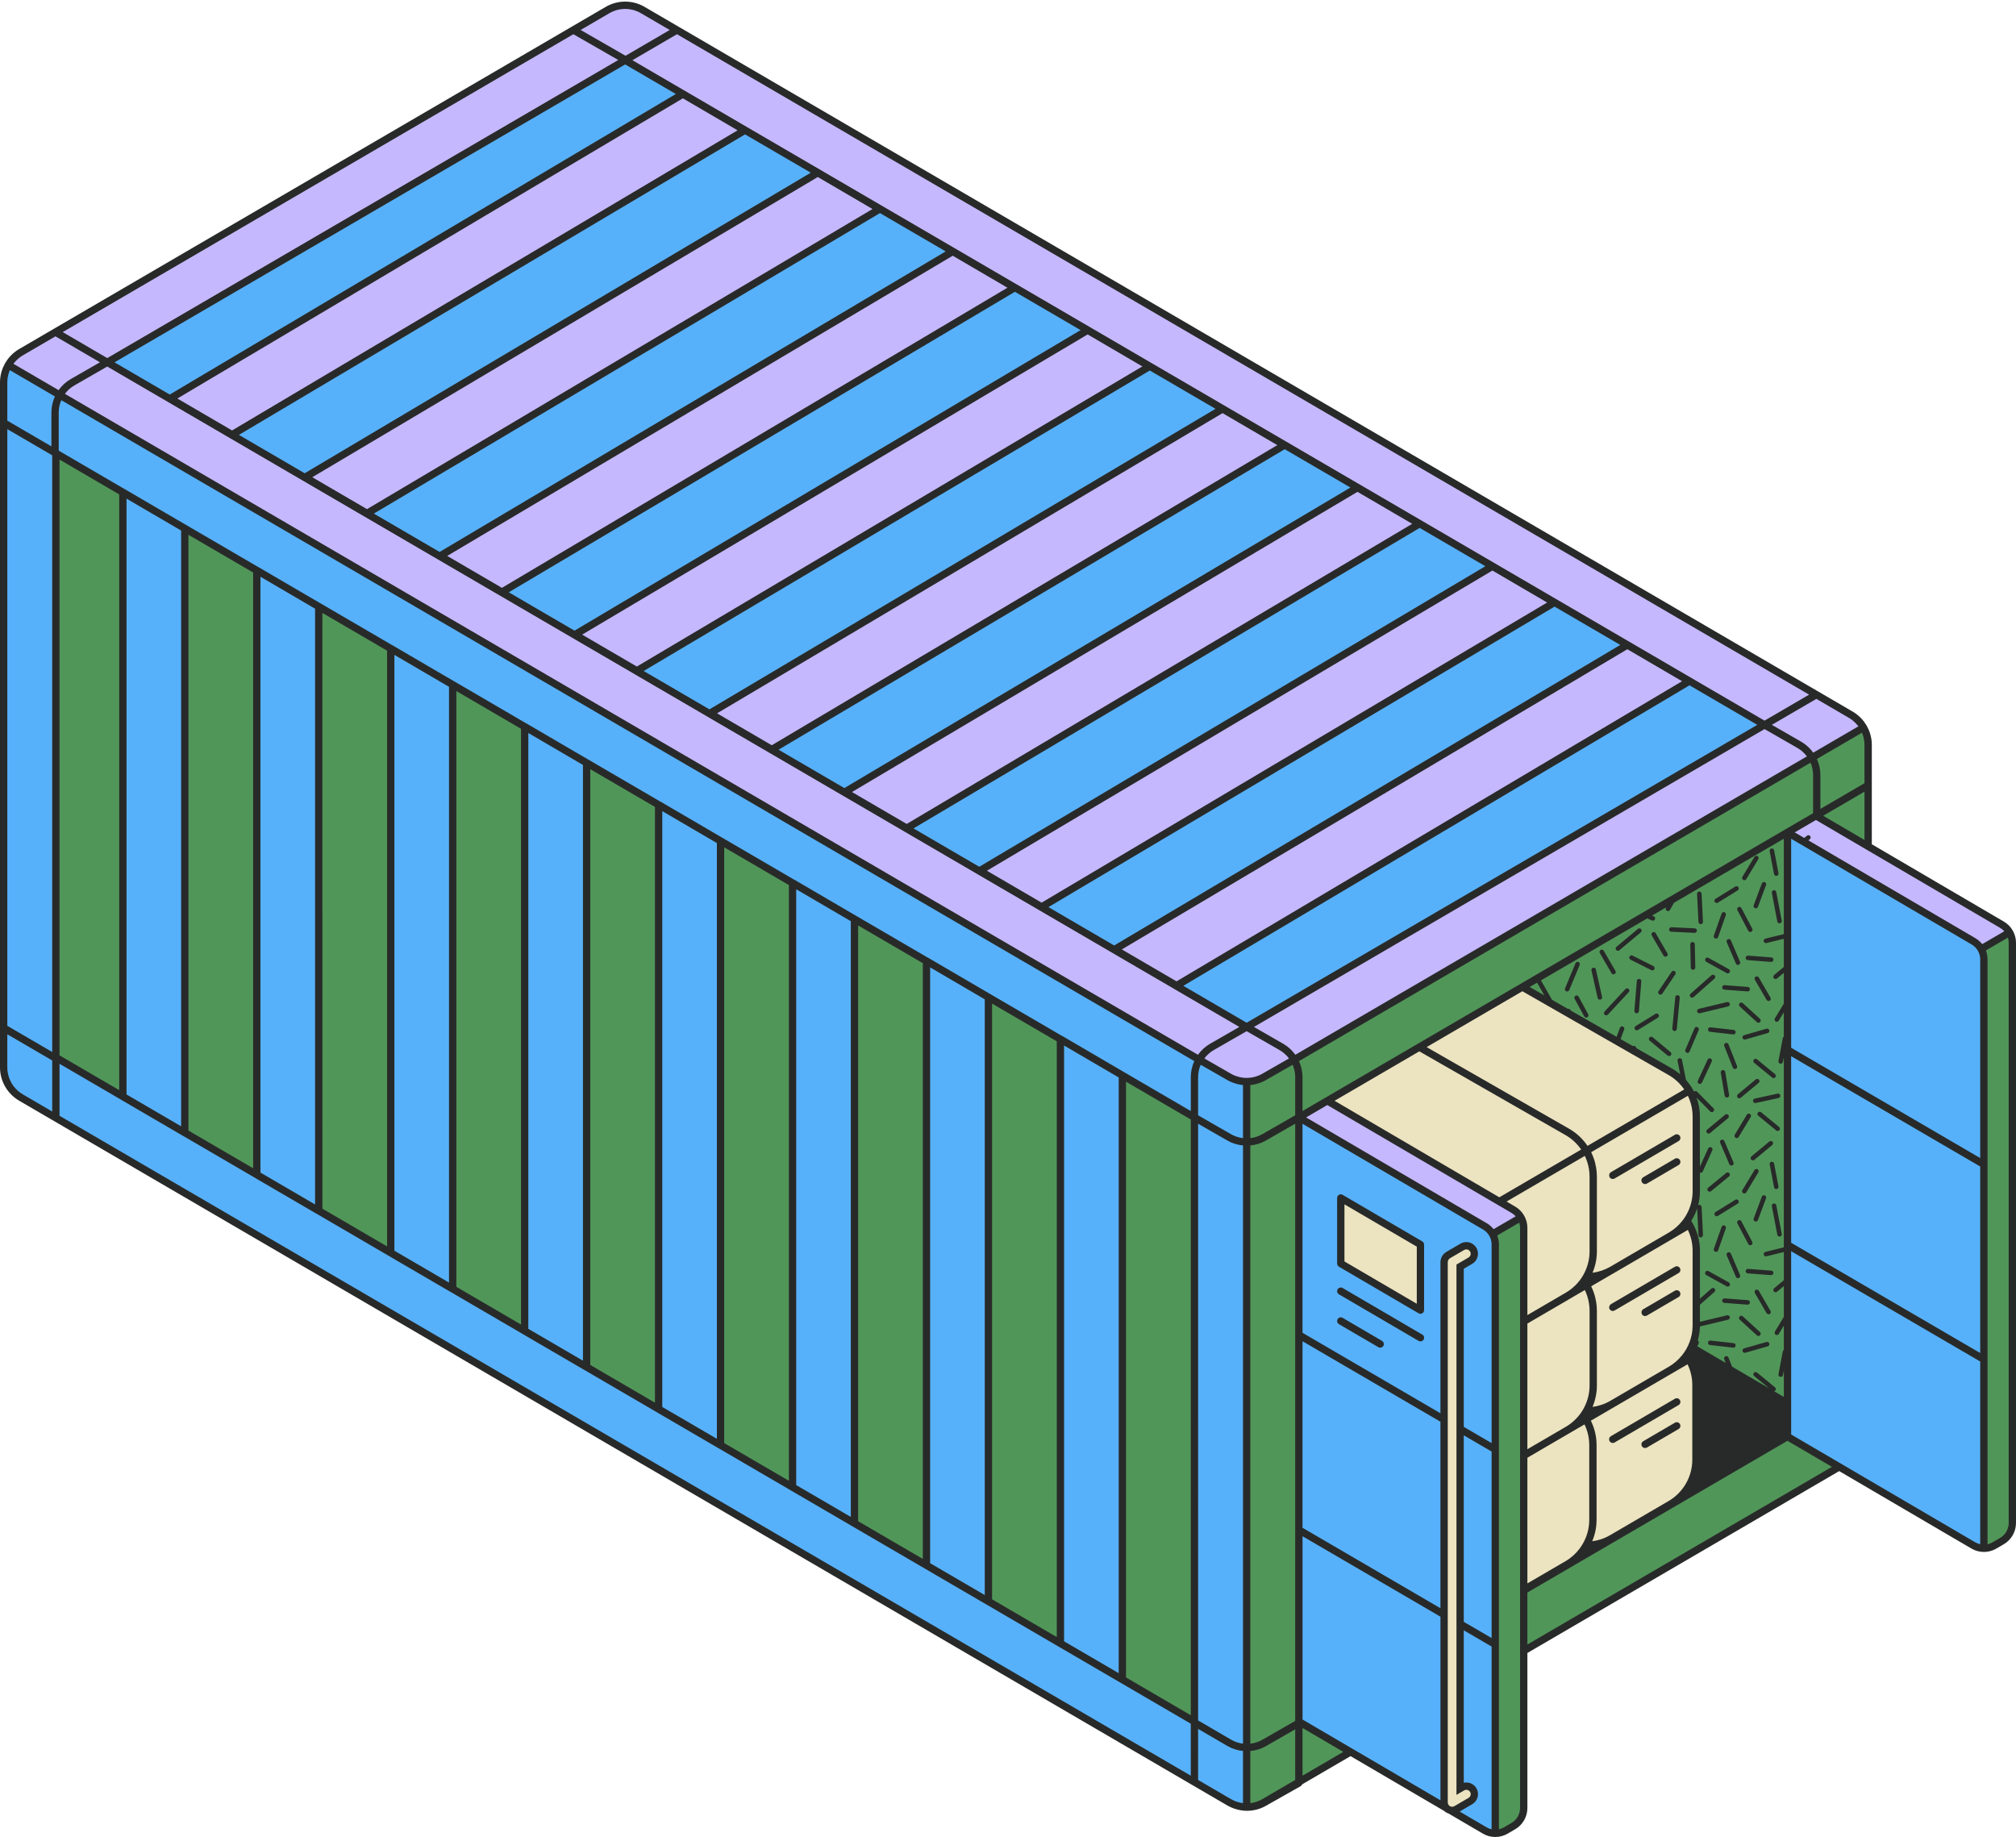
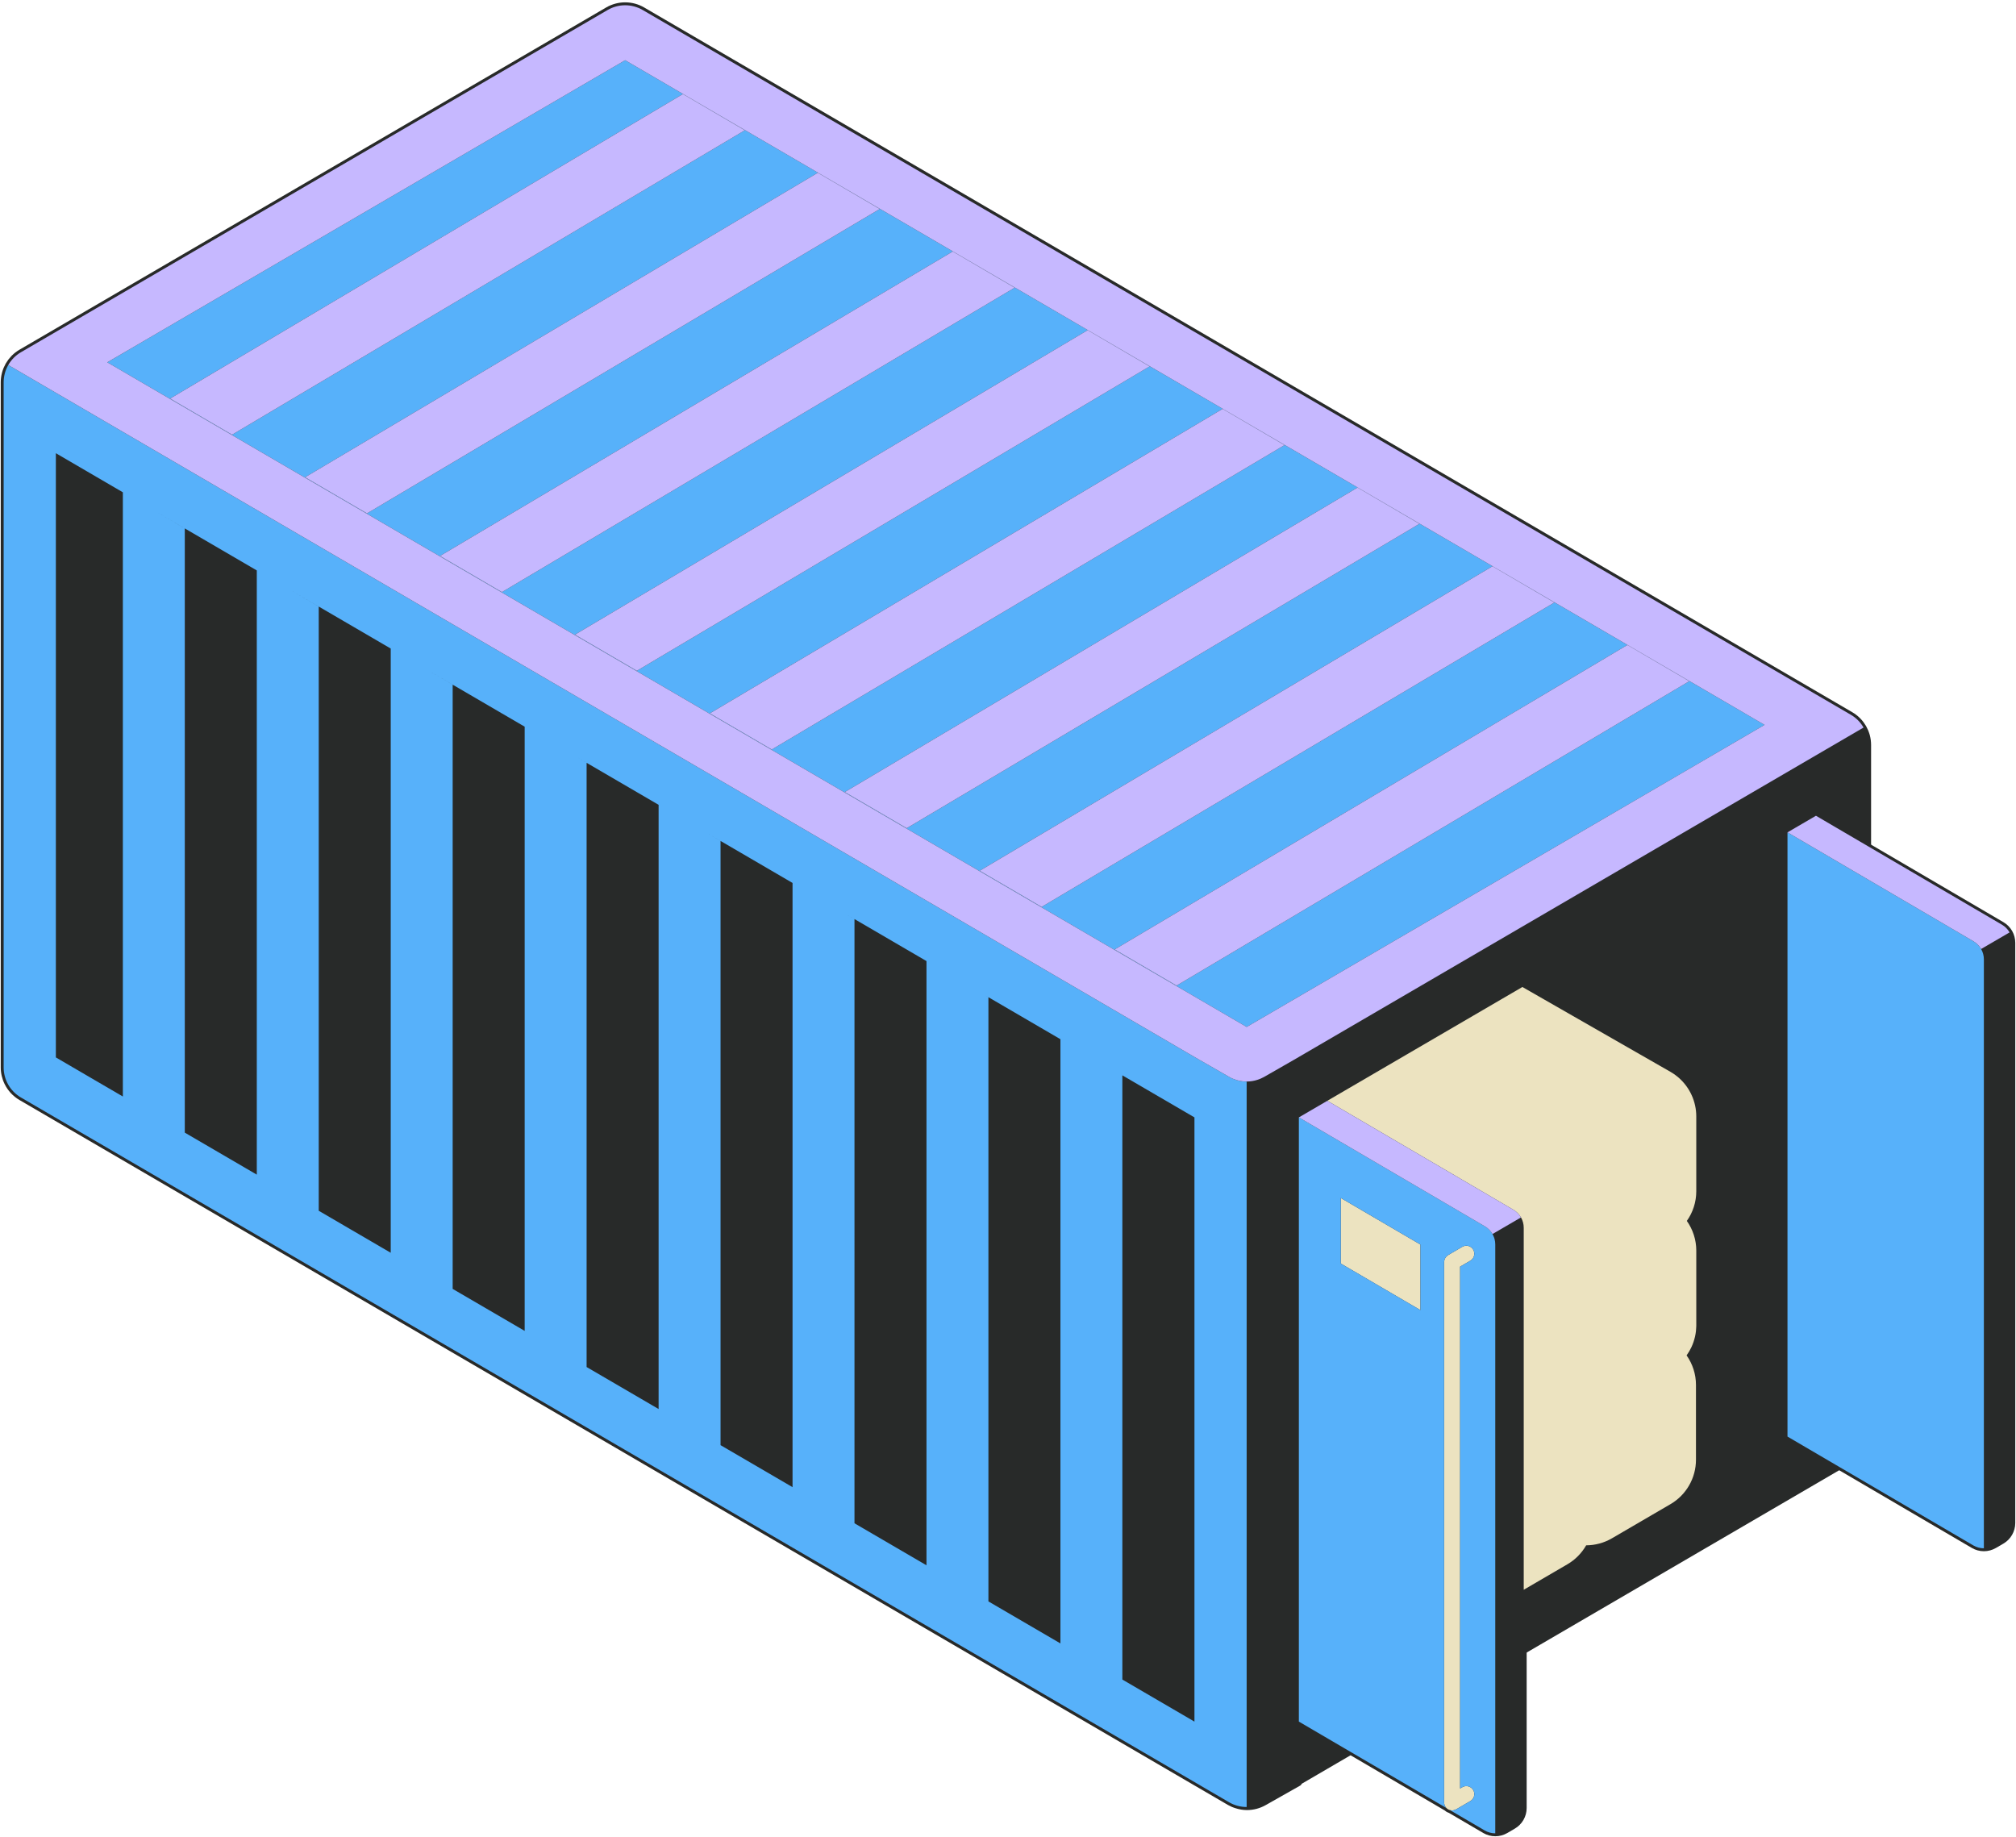
<svg xmlns="http://www.w3.org/2000/svg" height="455.6" preserveAspectRatio="xMidYMid meet" version="1.0" viewBox="0.0 -0.4 500.0 455.6" width="500.0" zoomAndPan="magnify">
  <g>
    <g id="change1_1">
      <path d="M370.848,455.016c-1.047-0.001-2.078-0.281-2.98-0.81 l-8.553-5.01c-0.014-0.009-0.073-0.027-0.089-0.031 c-0.097-0.033-0.154-0.056-0.232-0.091c-0.241-0.113-0.463-0.263-0.676-0.457 l-23.266-13.632c-0.028-0.017-0.06-0.025-0.091-0.025s-0.063,0.008-0.091,0.025 l-11.985,6.991c-0.035,0.02-0.062,0.052-0.077,0.09 c-0.064,0.162-0.172,0.289-0.311,0.368l-8.632,4.881 c-1.397,0.79-2.99,1.207-4.606,1.207c-0.942,0-1.914-0.159-2.887-0.474 c-0.147-0.048-0.267-0.086-0.384-0.13c-0.172-0.062-0.339-0.128-0.505-0.199 c-0.354-0.156-0.636-0.296-0.887-0.441l-0.107-0.057L4.824,272.417 c-1.589-0.927-2.861-2.296-3.679-3.959c-0.63-1.28-0.963-2.706-0.963-4.125 V94.418c0-0.391,0.026-0.791,0.078-1.19c0.051-0.394,0.124-0.761,0.225-1.153 l0.022-0.092c0.087-0.322,0.199-0.655,0.343-1.017l0.074-0.185 c0.122-0.288,0.268-0.587,0.435-0.89c0.002-0.004,0.034-0.069,0.035-0.073 l0.052-0.092l0.043-0.064c0.17-0.288,0.353-0.563,0.543-0.82l0.136-0.179 c0.232-0.296,0.459-0.556,0.693-0.795l0.084-0.085 c0.283-0.28,0.571-0.535,0.856-0.757c0.349-0.268,0.68-0.49,1.014-0.686 L150.334,1.454c1.427-0.832,3.057-1.273,4.715-1.273s3.288,0.44,4.716,1.273 L459.416,176.251c0.347,0.204,0.678,0.427,0.99,0.668 c0.321,0.248,0.609,0.503,0.887,0.779c0.001,0.001,0.086,0.085,0.086,0.086 c0.234,0.238,0.46,0.497,0.691,0.794l0.138,0.18 c0.19,0.257,0.371,0.529,0.538,0.812c0.002,0.004,0.04,0.061,0.043,0.065 l0.057,0.101c0.002,0.005,0.035,0.073,0.038,0.077 c0.167,0.302,0.306,0.588,0.426,0.871l0.065,0.158 c0.16,0.403,0.27,0.731,0.356,1.047l0.026,0.106 c0.098,0.377,0.172,0.751,0.22,1.114c0.055,0.436,0.082,0.835,0.082,1.225 v24.649c0,0.064,0.034,0.124,0.09,0.157l32.75,19.182 c0.89,0.521,1.63,1.27,2.142,2.165c0.509,0.892,0.778,1.905,0.778,2.93 v143.909c0,2.092-1.123,4.047-2.93,5.101l-1.875,1.094 c-0.902,0.526-1.931,0.805-2.977,0.805c-1.051-0.001-2.081-0.281-2.983-0.81 l-32.816-19.221c-0.028-0.017-0.06-0.025-0.091-0.025 c-0.032,0-0.063,0.008-0.091,0.025l-77.332,45.111 c-0.056,0.032-0.09,0.092-0.09,0.157v38.457c0,2.092-1.123,4.046-2.929,5.101 l-1.875,1.094c-0.902,0.526-1.931,0.804-2.976,0.804H370.848z" fill="#282A29" />
    </g>
    <g id="change2_1">
      <path d="M420.703,276.495v14.415v4.14c0,0.314-0.014,0.626-0.037,0.936 c-0.006,0.088-0.018,0.174-0.026,0.261c-0.021,0.226-0.047,0.451-0.08,0.674 c-0.014,0.093-0.03,0.186-0.046,0.278c-0.038,0.223-0.082,0.445-0.132,0.665 c-0.018,0.079-0.036,0.158-0.055,0.237c-0.062,0.252-0.132,0.501-0.209,0.748 c-0.013,0.041-0.025,0.083-0.038,0.125c-0.397,1.227-0.978,2.382-1.719,3.431 c0.738,1.045,1.317,2.195,1.714,3.416c0.017,0.052,0.032,0.105,0.049,0.158 c0.074,0.237,0.141,0.476,0.201,0.717c0.02,0.083,0.04,0.166,0.059,0.249 c0.049,0.217,0.092,0.435,0.13,0.655c0.016,0.095,0.034,0.19,0.048,0.285 c0.033,0.222,0.058,0.446,0.079,0.671c0.008,0.088,0.02,0.176,0.027,0.265 c0.023,0.311,0.037,0.624,0.037,0.938v18.555c0,0.122-0.007,0.243-0.011,0.365 c-0.011,0.31-0.03,0.618-0.061,0.924c-0.007,0.064-0.012,0.129-0.019,0.193 c-0.05,0.421-0.119,0.838-0.21,1.248c-0.009,0.04-0.019,0.079-0.028,0.118 c-0.201,0.878-0.493,1.728-0.87,2.537l-0,0 c-0.336,0.721-0.74,1.409-1.204,2.055c1.485,2.113,2.325,4.66,2.325,7.33 v18.555c0,4.536-2.409,8.73-6.327,11.016l-14.521,8.471 c-1.973,1.151-4.177,1.729-6.383,1.736c-1.093,1.917-2.681,3.552-4.653,4.702 l-10.833,6.32v-18.018v-15.262v-18.11v-1.723v-13.433v-16.119v-1.86v-0.131v-1.829 v-3.293c0-0.917-0.243-1.8-0.683-2.57c-0.442-0.774-1.083-1.433-1.879-1.899 l-3.079-1.803l-21.032-12.319l-0.136-0.079l-4.544-2.661l-2.555-1.497l-14.801-8.669 l14.801-8.634l2.709-1.58l3.276-1.911l2.03-1.184l20.252-11.814l5.306-3.095 v-0h0l29.259,16.764l7.459,4.273c0.248,0.142,0.49,0.292,0.726,0.449 c0.429,0.285,0.835,0.598,1.222,0.929c0.053,0.045,0.107,0.089,0.159,0.135 C419.104,269.335,420.703,272.8,420.703,276.495z M370.164,305.655 c0.021,0.037,0.036,0.078,0.057,0.116c-0.02-0.038-0.035-0.078-0.056-0.115 C370.164,305.656,370.164,305.656,370.164,305.655z M363.674,442.582 c-0.349,0-0.695,0.093-1,0.27l-0.542,0.316v-24.927v-14.99v-0.164v-6.638 v-26.642v-3.141v-3.585v-1.794v-15.572v-9.172v-3.248v-1.559v-1.92v-1.9v-14.173 l2.546-1.485c0.63-0.369,0.974-1.035,0.974-1.718 c0-0.052-0.001-0.104-0.005-0.156c-0.022-0.288-0.102-0.576-0.257-0.842 c-0.354-0.608-1.012-0.985-1.716-0.985c-0.35,0-0.695,0.093-1.001,0.27 l-3.528,2.058c-0.109,0.063-0.187,0.136-0.235,0.183 c-0.081,0.063-0.171,0.14-0.258,0.242c-0.087,0.1-0.155,0.205-0.215,0.31 c-0.065,0.112-0.12,0.222-0.159,0.34c-0.045,0.131-0.067,0.249-0.081,0.353 c-0.016,0.06-0.039,0.163-0.039,0.289v2.132v0.018v10.888v1.889v1.93v1.518 v7.882v9.173v10.979v1.783v3.555v7.775v22.042v11.238v0.164v14.99v26.068 c0,0.058,0.008,0.133,0.022,0.201c0.013,0.103,0.036,0.205,0.068,0.325 c0.028,0.104,0.06,0.204,0.098,0.291c0.023,0.064,0.052,0.133,0.082,0.183 c0.067,0.116,0.15,0.226,0.257,0.343c0.012,0.015,0.025,0.027,0.037,0.041 c0.008,0.008,0.015,0.018,0.023,0.025c0.155,0.155,0.338,0.281,0.564,0.386 c0.043,0.02,0.087,0.038,0.15,0.061c0.047,0.017,0.091,0.026,0.137,0.039 c0.174,0.052,0.344,0.087,0.511,0.091c0.013,0,0.026,0.001,0.038,0.001 c0.22,0,0.444-0.043,0.68-0.13c0.062-0.023,0.118-0.046,0.117-0.048 c0.054-0.019,0.154-0.064,0.203-0.092l3.53-2.058 c0.946-0.551,1.266-1.77,0.714-2.718 C365.036,442.959,364.378,442.582,363.674,442.582z M344,303.416l-11.464-6.703 v14.246v1.623v0.395l12.422,7.263l0.131,0.077l0.164,0.096l2.027,1.185 l5.011,2.93v-0.423v-1.828V318.175v-0.128v-9.782l-5.583-3.265L344,303.416z" fill="#ECE3C0" />
    </g>
    <g id="change3_1">
-       <path d="M462.19,180.042c0.736,1.285,1.143,2.759,1.143,4.291v25.169 l-12.948-7.584h-0h-0l-0.547,0.319l-1.981,1.156l-1.818,1.061 l-2.714,1.583l0,0v141.603v8.249v0l12.822,7.51l-78.241,45.64v38.978 c0,1.842-0.978,3.545-2.569,4.474l-1.875,1.094 c-0.808,0.471-1.712,0.706-2.615,0.706v-41.133v-14.99v-0.77v-25.647v-7.661 v-25.712v-0.169v-1.481v-5.904v-21.521v-1.023v-0.054 c0-0.229-0.015-0.457-0.045-0.681c-0.026-0.193-0.067-0.381-0.113-0.568 c-0.007-0.03-0.01-0.062-0.018-0.092c-0.086-0.32-0.212-0.625-0.356-0.921 c-0.031-0.065-0.061-0.13-0.095-0.194c-0.02-0.038-0.035-0.078-0.056-0.115 l0.509-0.297l0.198-0.116l0.101-0.059l1.52-0.886l4.732-2.76 c0.44,0.77,0.683,1.653,0.683,2.57v3.293v1.829v0.131v1.86v16.119v13.433 v1.723v18.11v15.262v18.018l10.833-6.32c1.972-1.15,3.56-2.785,4.653-4.702 c2.206-0.007,4.411-0.585,6.383-1.736l14.521-8.471 c3.918-2.286,6.327-6.48,6.327-11.016v-18.555c0-2.67-0.84-5.217-2.325-7.33 c0.465-0.646,0.868-1.334,1.204-2.055c0,0,0-0,0-0 c0.377-0.809,0.669-1.659,0.87-2.537c0.009-0.039,0.019-0.078,0.028-0.118 c0.09-0.411,0.161-0.827,0.21-1.248c0.007-0.064,0.013-0.129,0.019-0.193 c0.043-0.426,0.072-0.855,0.072-1.289v-18.555c0-0.315-0.014-0.627-0.037-0.938 c-0.007-0.089-0.018-0.176-0.027-0.265c-0.021-0.225-0.046-0.448-0.079-0.671 c-0.014-0.096-0.031-0.19-0.048-0.285c-0.038-0.22-0.081-0.438-0.13-0.655 c-0.019-0.083-0.038-0.167-0.059-0.249c-0.06-0.242-0.127-0.481-0.201-0.717 c-0.016-0.053-0.031-0.106-0.049-0.158c-0.397-1.221-0.976-2.372-1.714-3.416 c0.741-1.049,1.322-2.204,1.719-3.431c0.013-0.041,0.025-0.083,0.038-0.125 c0.077-0.247,0.147-0.496,0.209-0.748c0.02-0.078,0.038-0.158,0.055-0.237 c0.05-0.22,0.094-0.442,0.132-0.665c0.016-0.093,0.032-0.185,0.046-0.278 c0.033-0.223,0.058-0.448,0.08-0.674c0.008-0.087,0.02-0.174,0.026-0.261 c0.023-0.31,0.037-0.622,0.037-0.936v-4.14V276.495 c0-3.695-1.6-7.16-4.307-9.553c-0.052-0.046-0.106-0.09-0.159-0.135 c-0.387-0.331-0.793-0.643-1.222-0.929c-0.236-0.157-0.478-0.306-0.726-0.449 l-7.459-4.273l-29.259-16.764h-0v0l-5.306,3.095l-20.252,11.814 l-2.03,1.184l-3.276,1.911l-2.709,1.58l-14.801,8.634l-0-0l-7.06,4.118 v3.465v21.576v1.056v3.127v0.06v1.441v1.647v25.934v1.033v0.265v2.945v0.014 v3.181v25.869v1.256v3.081v30.291v23.609l0,0l12.823,7.51l-21.421,12.496 c-1.344,0.784-2.847,1.176-4.349,1.176V267.853c0.891,0,1.778-0.155,2.636-0.431 c0.571-0.183,1.132-0.411,1.663-0.716l7.489-4.291L462.19,180.042z M245.144,246.922v149.85l17.858,10.417V257.338l-18.938-11.047L245.144,246.922z M112.269,169.418v149.845l17.858,10.417V179.828l-23.545-13.734L112.269,169.418z M145.488,188.794v149.846l17.858,10.417V199.205l-22.381-13.056L145.488,188.794z M211.925,227.546v149.849l17.858,10.417V237.96l-20.109-11.73L211.925,227.546z M79.05,150.042v149.843l17.858,10.417V160.45l-24.686-14.4L79.05,150.042z M45.832,130.666v149.842l17.858,10.417V141.073l-25.824-15.064L45.832,130.666z M178.706,208.17v149.847l17.858,10.417V218.583l-21.249-12.396L178.706,208.17z M278.362,416.15l17.881,10.43V276.729l-17.881-10.43V416.15z M13.855,261.855 l16.616,9.693V121.695l-16.616-9.693V261.855z M498.409,230.847l-7.059,4.118h-0 c0.22,0.385,0.391,0.798,0.507,1.229c0.015,0.057,0.021,0.117,0.035,0.175 c0.037,0.16,0.075,0.321,0.097,0.485c0.03,0.224,0.045,0.451,0.045,0.681 v146.063c0.904,0.001,1.807-0.234,2.615-0.705l1.875-1.094 c1.591-0.928,2.569-2.631,2.569-4.474V233.417 C499.093,232.499,498.85,231.617,498.409,230.847z" fill="#519659" />
-     </g>
+       </g>
    <g id="change4_1">
      <path d="M304.891,266.706l-8.648-4.967L2.05,90.127 c-0.736,1.285-1.143,2.759-1.143,4.291v169.916c0,3.07,1.631,5.909,4.283,7.456 l299.651,174.797c1.344,0.784,2.847,1.176,4.35,1.176V267.853 c-0.836,0-1.668-0.135-2.476-0.377C306.087,267.288,305.473,267.04,304.891,266.706z M13.855,112.002l16.616,9.693v149.852l-16.616-9.693V112.002z M37.866,126.009 l25.824,15.064v149.852l-17.858-10.417V130.666L37.866,126.009z M72.223,146.05 l24.686,14.4v149.852l-17.858-10.417V150.042L72.223,146.05z M106.582,166.093 l23.545,13.734v149.852l-17.858-10.417V169.418L106.582,166.093z M140.965,186.15 l22.381,13.056v149.852l-17.858-10.417V188.794L140.965,186.15z M175.315,206.187 l21.249,12.396v149.852l-17.858-10.417V208.17L175.315,206.187z M209.674,226.23 l20.109,11.73v149.852l-17.858-10.417V227.546L209.674,226.23z M245.144,396.773 V246.922l-1.08-0.631l18.938,11.047v149.852L245.144,396.773z M296.243,426.58 l-17.881-10.43V266.298l17.881,10.43V426.58z M26.604,89.46l282.586,164.842 l128.445-74.926L155.049,14.534L26.604,89.46z M418.965,168.548L291.809,244.039 l-15.361-8.96l127.156-75.512L418.965,168.548z M385.502,149.029l-127.156,75.491 l-15.361-8.96l127.156-75.512L385.502,149.029z M352.038,129.51L224.882,205.001 l-15.361-8.96l127.156-75.512L352.038,129.51z M318.574,109.991l-127.156,75.491 l-15.361-8.96l127.156-75.512L318.574,109.991z M285.11,90.472L157.954,165.963 l-15.361-8.96l127.156-75.512L285.11,90.472z M251.647,70.953l-127.156,75.491 l-15.361-8.96l127.156-75.512L251.647,70.953z M218.183,51.434L91.027,126.925 l-15.361-8.96l127.156-75.512L218.183,51.434z M184.719,31.915L57.563,107.406 l-15.361-8.96l127.156-75.512L184.719,31.915z M492.033,237.535v146.063 c-0.903-0.001-1.806-0.238-2.612-0.71l-33.274-19.489l-12.822-7.51v-0v-8.249 V206.037v-0l3.767,2.207l3.292,1.928v0l12.948,7.584l26.14,15.311 c0.198,0.116,0.388,0.245,0.566,0.384c0.015,0.012,0.027,0.026,0.042,0.038 c0.517,0.412,0.947,0.913,1.269,1.477c0.22,0.385,0.391,0.798,0.507,1.229 c0.015,0.057,0.021,0.117,0.035,0.175c0.037,0.16,0.075,0.321,0.097,0.485 C492.018,237.078,492.033,237.305,492.033,237.535z M370.689,306.978 c-0.007-0.03-0.01-0.062-0.018-0.092c-0.086-0.32-0.212-0.625-0.356-0.921 c-0.031-0.065-0.061-0.13-0.095-0.194c-0.021-0.038-0.036-0.078-0.057-0.116 c-0.094-0.163-0.2-0.319-0.311-0.471c-0.02-0.028-0.036-0.059-0.057-0.086 c-0.094-0.125-0.202-0.24-0.308-0.356c-0.02-0.023-0.039-0.047-0.06-0.069 c-0.025-0.027-0.046-0.057-0.072-0.083c-0.127-0.129-0.267-0.248-0.408-0.364 c-0.033-0.027-0.062-0.059-0.096-0.086c-0.179-0.139-0.368-0.268-0.566-0.384 l-21.956-12.86l-0.628-0.368l-0.037-0.021l-2.133-1.249l-21.394-12.531h-0 v3.465v21.576v1.056v3.127v0.06v1.441v1.647v25.934v1.033v0.265v2.945v0.014 v3.181v25.869v1.256v3.081v30.291v23.609l0,0l12.823,7.51l23.763,13.918 c-0.012-0.013-0.025-0.026-0.037-0.041c-0.108-0.117-0.19-0.227-0.257-0.343 c-0.029-0.05-0.059-0.118-0.082-0.183c-0.038-0.087-0.069-0.187-0.098-0.291 c-0.032-0.119-0.055-0.222-0.068-0.325c-0.013-0.068-0.022-0.142-0.022-0.201 v-26.068v-14.99v-0.164v-11.238v-22.042v-7.775v-3.555v-1.783V348.031v-9.173v-7.882 v-1.518v-1.93v-1.889v-10.888v-0.018v-2.132c0-0.126,0.023-0.229,0.039-0.289 c0.014-0.104,0.035-0.222,0.081-0.353c0.04-0.118,0.095-0.228,0.159-0.34 c0.06-0.105,0.128-0.21,0.215-0.31c0.087-0.101,0.177-0.179,0.258-0.242 c0.047-0.047,0.125-0.12,0.235-0.183l3.528-2.058 c0.306-0.177,0.651-0.27,1.001-0.27c0.704,0,1.362,0.377,1.716,0.985 c0.155,0.266,0.234,0.554,0.257,0.842c0.004,0.052,0.005,0.104,0.005,0.156 c-0.001,0.683-0.344,1.349-0.974,1.718l-2.546,1.485v14.173v1.9v1.92v1.559 v3.248v9.172v15.572v1.794v3.585v3.141v26.642v6.638v0.164v14.99v24.927 l0.542-0.316c0.306-0.177,0.651-0.27,1-0.27 c0.704,0,1.362,0.377,1.717,0.985c0.551,0.948,0.231,2.166-0.714,2.718 l-3.53,2.058c-0.049,0.029-0.149,0.074-0.203,0.092 c0.001,0.003-0.055,0.026-0.117,0.048c-0.236,0.087-0.46,0.13-0.68,0.13 c-0.013,0-0.026-0-0.038-0.001c-0.167-0.004-0.337-0.039-0.511-0.091 l8.638,5.059c0.807,0.472,1.709,0.709,2.612,0.71v-41.133v-14.99v-0.77v-25.647 v-7.661v-25.712v-0.169v-1.481v-5.904v-21.521v-1.023v-0.054 c0-0.229-0.015-0.457-0.045-0.681C370.777,307.353,370.736,307.165,370.689,306.978z M352.292,318.175v4.102v1.828v0.423l-5.011-2.93l-2.027-1.185l-0.164-0.096 l-0.131-0.077l-12.422-7.263v-0.395v-1.623v-14.246l11.464,6.703l2.709,1.584 l5.583,3.265v9.782V318.175z" fill="#57B1FA" />
    </g>
    <g id="change5_1">
      <path d="M459.05,176.878L159.398,2.081c-2.688-1.568-6.011-1.568-8.699,0 L5.19,86.961c-1.329,0.775-2.4,1.875-3.14,3.165l294.193,171.612l8.648,4.967 c0.582,0.334,1.196,0.582,1.824,0.77c1.67,0.501,3.449,0.48,5.111-0.054 c0.571-0.183,1.132-0.411,1.663-0.716l7.489-4.291l141.211-82.372 C461.45,178.752,460.378,177.653,459.05,176.878z M309.19,254.301L26.604,89.46 l128.445-74.926l282.586,164.842L309.19,254.301z M498.409,230.847l-7.059,4.118 h-0c-0.322-0.564-0.753-1.065-1.269-1.477 c-0.015-0.012-0.027-0.026-0.042-0.038c-0.179-0.139-0.368-0.268-0.566-0.384 l-26.14-15.311l-12.948-7.584v-0l-3.292-1.928l-3.767-2.207l2.714-1.583 l4.346-2.535h0h0l12.948,7.584l33.199,19.445 C497.326,229.413,497.968,230.073,498.409,230.847z M377.224,301.539l-4.732,2.76 l-1.52,0.886l-0.101,0.059l-0.198,0.116l-0.509,0.297 c-0-0-0-0.001-0.001-0.001c-0.094-0.163-0.2-0.319-0.311-0.471 c-0.02-0.028-0.036-0.059-0.057-0.086c-0.094-0.125-0.202-0.24-0.308-0.356 c-0.02-0.023-0.039-0.047-0.06-0.069c-0.025-0.027-0.046-0.057-0.072-0.083 c-0.127-0.129-0.267-0.248-0.408-0.364c-0.033-0.027-0.062-0.059-0.096-0.086 c-0.179-0.139-0.368-0.268-0.566-0.384l-21.956-12.86l-0.628-0.368l-0.037-0.021 l-2.133-1.249l-21.394-12.531h-0l7.06-4.118l0,0l14.801,8.669 l2.555,1.497l4.544,2.661l0.136,0.079l21.032,12.319l3.079,1.803 C376.14,300.105,376.781,300.765,377.224,301.539z M276.449,235.079l127.156-75.512 l15.361,8.981L291.809,244.039L276.449,235.079z M242.985,215.56l127.156-75.512 l15.361,8.981l-127.156,75.491L242.985,215.56z M209.521,196.041l127.156-75.512 l15.361,8.981L224.882,205.001L209.521,196.041z M176.058,176.522l127.156-75.512 l15.361,8.981l-127.156,75.491L176.058,176.522z M142.594,157.003l127.156-75.512 l15.361,8.981L157.954,165.963L142.594,157.003z M109.13,137.484l127.156-75.512 l15.361,8.981l-127.156,75.491L109.13,137.484z M75.666,117.965l127.156-75.512 l15.361,8.981L91.027,126.925L75.666,117.965z M42.203,98.446l127.156-75.512 l15.361,8.981L57.563,107.406L42.203,98.446z" fill="#C6B8FF" />
    </g>
    <g id="change1_2">
-       <path d="M499.198,230.398c-0-0.001-0-0.001-0-0.001 c-0.527-0.923-1.291-1.695-2.208-2.232l-32.75-19.182v-14.616v-10.032 c0-0.408-0.028-0.812-0.079-1.212c-0.001-0.012-0.002-0.025-0.004-0.037 c-0.051-0.384-0.128-0.762-0.225-1.135c-0.009-0.036-0.017-0.072-0.027-0.108 c-0.094-0.347-0.211-0.686-0.344-1.021c-0.028-0.07-0.055-0.139-0.084-0.208 c-0.128-0.304-0.275-0.599-0.435-0.889c-0.024-0.043-0.04-0.09-0.065-0.133 c-0.023-0.04-0.052-0.074-0.075-0.114c-0.169-0.286-0.352-0.562-0.549-0.828 c-0.046-0.062-0.093-0.123-0.14-0.184c-0.221-0.282-0.454-0.554-0.705-0.809 c-0.029-0.029-0.058-0.058-0.088-0.087c-0.274-0.273-0.564-0.532-0.872-0.772 c-0.01-0.008-0.021-0.015-0.031-0.023c-0.317-0.244-0.65-0.47-1-0.675 c-0.003-0.002-0.006-0.005-0.01-0.007L168.355,6.255 c-0-0-0.001-0-0.001-0.001l-8.499-4.957 c-2.964-1.729-6.648-1.731-9.614,0l-8.499,4.957 c-0.001,0.001-0.002,0.002-0.003,0.002L13.298,81.181l-0.323,0.189l-8.242,4.808 c-0.003,0.002-0.005,0.004-0.008,0.005c-0.349,0.204-0.682,0.43-1.001,0.676 c-0.011,0.008-0.023,0.016-0.033,0.024c-0.307,0.238-0.596,0.498-0.872,0.771 c-0.029,0.029-0.058,0.057-0.087,0.087c-0.251,0.256-0.485,0.528-0.705,0.81 c-0.047,0.06-0.093,0.121-0.138,0.182c-0.199,0.268-0.384,0.547-0.554,0.836 c-0.022,0.037-0.05,0.07-0.072,0.108c-0.023,0.041-0.039,0.085-0.062,0.126 c-0.163,0.295-0.313,0.597-0.443,0.906c-0.027,0.063-0.051,0.127-0.077,0.19 c-0.135,0.34-0.254,0.685-0.349,1.037c-0.008,0.031-0.015,0.062-0.023,0.094 c-0.097,0.375-0.175,0.756-0.226,1.141c-0.002,0.011-0.002,0.023-0.004,0.034 C0.028,93.604,0,94.009,0,94.418v10.032v150.082v9.802 c0,1.478,0.347,2.914,0.982,4.205c0.816,1.659,2.108,3.077,3.751,4.035 l7.703,4.493l0.963,0.562l290.984,169.741c0.005,0.003,0.01,0.005,0.015,0.008 l0.053,0.031c0.018,0.01,0.037,0.017,0.054,0.027 c0.294,0.169,0.599,0.314,0.906,0.45c0.169,0.073,0.34,0.139,0.512,0.202 c0.13,0.048,0.261,0.091,0.392,0.133c0.956,0.309,1.947,0.483,2.943,0.483 c1.621,0,3.243-0.41,4.695-1.231l8.632-4.881 c0.184-0.104,0.315-0.269,0.39-0.459l11.985-6.991l23.236,13.609 c0.213,0.193,0.45,0.36,0.723,0.487c0.083,0.038,0.143,0.062,0.207,0.086 c0.034,0.013,0.065,0.017,0.098,0.028l8.553,5.01 c0.93,0.545,1.992,0.833,3.071,0.835h0.001c0.001,0,0.003,0,0.004,0 c1.077,0,2.138-0.287,3.068-0.829l1.875-1.094 c1.863-1.087,3.02-3.101,3.02-5.257v-38.457l77.333-45.11l32.816,19.221 c0.93,0.545,1.992,0.833,3.069,0.835c0,0,0.001,0,0.001,0 c0,0,0,0,0.001,0c0.001,0,0.002,0,0.004,0c1.077,0,2.138-0.287,3.068-0.829 l1.875-1.094C498.843,381.496,500,379.482,500,377.325V233.417 C500,232.359,499.723,231.315,499.198,230.398z M492.94,382.595V237.535 c0-0.24-0.019-0.479-0.048-0.716c-0.007-0.061-0.017-0.122-0.026-0.184 c-0.031-0.204-0.071-0.406-0.122-0.605c-0.008-0.031-0.014-0.063-0.022-0.094 c-0.056-0.205-0.12-0.408-0.197-0.606l5.464-3.188 c0.128,0.411,0.195,0.841,0.195,1.275v143.909c0,1.514-0.812,2.927-2.119,3.69 l-1.875,1.094C493.801,382.336,493.379,382.5,492.94,382.595z M457.047,362.874 l-0.898-0.526l-11.026-6.458l-0.89-0.521v-0.009v-0v-1.05v-5.087v-1.051v-1.051 v-37.206l5.244,3.059l0.907,0.529l0.907,0.529l11.133,6.494l0.907,0.529 l0.907,0.529l26.886,15.683v45.324c-0.437-0.096-0.858-0.259-1.246-0.487 l-31.934-18.705L457.047,362.874z M378.814,407.46v-12.89l64.51-37.631 l11.026,6.458L378.814,407.46z M376.999,410.619v37.398 c0,1.513-0.812,2.927-2.119,3.69l-1.875,1.094 c-0.39,0.227-0.812,0.391-1.25,0.485v-39.608v-1.05v-1.05v-12.89v-1.05 v-0v-0.499v-0.552v-0.408v-22.85v-1.05v-1.05v-5.976v-0.47v-0.946v-0.684 v-0.27v-22.839v-0.086v-1.05v-0.509v-0.104v-0.352v-0.085v-0.609v-1.045v-0.389 v-3.841v-0.456v-0.946v-0.699v-0.255v-18.936v-0.453v-0.915v-0.898v-0.189 c0-0.05-0.006-0.1-0.007-0.15c-0.005-0.19-0.018-0.378-0.041-0.566 c-0.007-0.062-0.017-0.124-0.026-0.185c-0.03-0.201-0.07-0.401-0.12-0.597 c-0.003-0.011-0.005-0.023-0.008-0.034c-0.006-0.023-0.01-0.047-0.017-0.07 c-0.006-0.023-0.01-0.047-0.016-0.07c-0.002-0.009-0.006-0.017-0.009-0.025 c-0.05-0.172-0.106-0.342-0.171-0.509l0.43-0.251l0.024-0.014l0.079-0.046 l0.624-0.364l0.173-0.101l0.103-0.06l0.018-0.011l0.609-0.355l0.904-0.528 l2.499-1.458c0.129,0.411,0.196,0.842,0.196,1.275v1.727v1.046v0.751v0.018 v0.128v0.148v0.774v0.129v0.879v0.026v0.016v0.13v0.841v1.026v15.065v0.005 v1.05v1.045v0.005v10.288v1.046v0.663v0.089v0.293v0.668v1.05v0.09v16.977 v0.009v1.041v1.05v0.009v12.095v1.05v1.05v16.975v0.164v0.887v0.164v1.05 v12.89v1.05V410.619z M369.94,453.284c-0.437-0.095-0.858-0.259-1.247-0.487 l-6.678-3.911l3.118-1.818c0.667-0.389,1.144-1.015,1.341-1.763 c0.197-0.747,0.091-1.526-0.298-2.194c-0.518-0.887-1.476-1.436-2.501-1.436 c-0.214-0-0.427,0.024-0.635,0.071v-22.983v-1.05v-1.05v-12.726 l6.901,4.025v4.675v1.05v1.05V453.284z M336.759,434.092l-0.898-0.526l-0.898-0.526 l-11.026-6.458l-0.89-0.522v-0.009v-1.051v-20.45v-1.05v-1.05v-21.845 l18.282,10.665l1.815,1.058l14.11,8.231v4.324v0.163v0.887v0.164v1.05v12.89 v1.05v1.05v23.958L336.759,434.092z M323.046,439.991v-11.828l10.117,5.926 L323.046,439.991z M360.607,447.593c-0.03,0.014-0.059,0.026-0.09,0.037 c-0.121,0.045-0.245,0.075-0.37,0.075c-0,0-0,0-0,0 c-0,0-0.001,0-0.001,0c-0,0-0.001-0.001-0.001-0.001 c-0.061-0-0.12-0.008-0.179-0.02c-0.065-0.013-0.129-0.032-0.191-0.055 c-0.029-0.011-0.056-0.021-0.084-0.034c-0.11-0.052-0.215-0.117-0.304-0.205 c-0.005-0.005-0.008-0.012-0.014-0.018c-0.019-0.02-0.034-0.045-0.052-0.067 c-0.038-0.044-0.077-0.086-0.107-0.137c-0.012-0.02-0.012-0.043-0.022-0.064 c-0.032-0.064-0.049-0.131-0.069-0.201c-0.02-0.072-0.039-0.14-0.043-0.213 c-0.001-0.023-0.013-0.042-0.013-0.065v-25.547v-1.05v-1.05v-12.89v-1.05 v-0v-0.164v-0.887v-0.163v-2.207v-2.101v-3.771v-1.051v-1.05V372.654v-0.009 v-1.05v-1.041v-0.009v-4.616v-1.05v-1.05v-1.359v-0.096v-1.05v-0.747v-0.209 v-0.094v-0.742v-1.046v-5.225v-2.101v-2.607v-1.05v-1.05v-7.072v-0.005v-1.045 v-1.05v-0.005v-4.64v-0.077v-1.05v-0.482v-0.492v-0.076v-0.477v-0.871v-0.012 v-0.163v-0.876v-0.853v-0.197v-0.013v-0.836v-1.045v-9.832v-0.009v-0.009v-1.041 v-0.001v-1.041v-0.001v-0.008v-0.57c0-0.045,0.02-0.083,0.026-0.127 c0.009-0.075,0.02-0.147,0.044-0.219c0.022-0.065,0.054-0.122,0.088-0.181 c0.034-0.06,0.068-0.117,0.115-0.17c0.049-0.056,0.104-0.101,0.164-0.146 c0.036-0.027,0.059-0.065,0.099-0.088l3.53-2.059 c0.171-0.099,0.358-0.147,0.543-0.147c0.354,0,0.696,0.179,0.901,0.495 c0.001,0.002,0.004,0.004,0.005,0.006c0.008,0.012,0.019,0.021,0.027,0.034 c0.009,0.016,0.014,0.033,0.023,0.049c0.151,0.292,0.156,0.622,0.038,0.907 c-0.021,0.051-0.047,0.1-0.076,0.148c-0.09,0.148-0.213,0.278-0.373,0.372 l-2.994,1.747v0.792v0.009v0.022v12.305v1.045v0.86v0.012v0.174v0.876v0.853 v0.187v0.001v0.858v0.499v0.078v0.469v0.504v1.05v0.079v2.121v0.005v1.05 v1.045v0.005v7.072v1.05v1.05v5.124v2.101v5.202v1.046v0.765v0.096v0.185 v0.77v1.04v0.108v1.357v1.05v1.05v2.099v0.009v1.041v1.05v0.009v23.509 v1.05v1.037v3.785v1.79v0.163v0.147v0.74v0.164v1.05v12.89v1.05v1.05 v24.927l1.907-1.112c0.171-0.099,0.358-0.146,0.543-0.146 c0.371,0,0.732,0.191,0.933,0.535c0.3,0.515,0.126,1.176-0.389,1.476 l-3.529,2.059C360.663,447.574,360.634,447.58,360.607,447.593z M305.302,445.805 l-8.153-4.756l0.001-12.659l7.267,4.239c1.201,0.7,2.522,1.102,3.866,1.234 v12.938c-0.513-0.061-1.018-0.175-1.507-0.336 c-0.027-0.009-0.053-0.018-0.079-0.027c-0.21-0.072-0.417-0.154-0.62-0.243 c-0.163-0.074-0.324-0.155-0.483-0.24 C305.497,445.904,305.397,445.86,305.302,445.805z M1.815,94.418 c0-0.31,0.024-0.616,0.061-0.92c0.011-0.089,0.027-0.176,0.04-0.264 c0.035-0.226,0.08-0.45,0.135-0.671c0.02-0.082,0.04-0.165,0.063-0.246 c0.079-0.279,0.17-0.554,0.28-0.822c0.004-0.011,0.008-0.022,0.012-0.033 c0.009-0.02,0.021-0.039,0.029-0.06l11.186,6.525 c-0.562,1.227-0.873,2.576-0.873,3.966v8.414L1.815,103.929V94.418z M26.601,90.508 l280.779,163.787l-7.257,4.168c-1.205,0.693-2.22,1.633-3.004,2.732 l-0.419-0.241L16.106,97.276c0.621-0.833,1.407-1.548,2.335-2.081L26.601,90.508z M151.157,2.865c2.401-1.4,5.383-1.401,7.785,0l7.155,4.174l-10.952,6.389 l-11.133-6.395L151.157,2.865z M445.799,185.111c0.927,0.532,1.713,1.248,2.334,2.08 l-126.87,74.007c-0.784-1.1-1.8-2.042-3.006-2.735l-7.256-4.168 l126.637-73.872L445.799,185.111z M461.803,181.318 c0.009,0.02,0.021,0.039,0.029,0.059c0.005,0.011,0.008,0.022,0.012,0.033 c0.11,0.269,0.202,0.545,0.281,0.826c0.022,0.078,0.041,0.157,0.061,0.235 c0.056,0.225,0.102,0.453,0.137,0.682c0.013,0.086,0.029,0.171,0.039,0.257 c0.037,0.304,0.061,0.612,0.061,0.923v9.511l-10.934,6.378v-8.414 c0-1.39-0.31-2.739-0.873-3.966L461.803,181.318z M449.477,262.515l-5.244-3.059 v-51.836l5.244,3.072l0.907,0.531l0.907,0.531l11.133,6.521l0.907,0.532l0.907,0.531 l24.774,14.511c0.162,0.095,0.317,0.2,0.463,0.314 c0.037,0.029,0.068,0.063,0.104,0.092c0.806,0.673,1.344,1.623,1.497,2.664 c0.003,0.019,0.009,0.037,0.011,0.056c0.024,0.184,0.037,0.371,0.037,0.559 v49.275l-26.886-15.684l-0.907-0.529l-0.907-0.529l-11.133-6.494l-0.907-0.529 v-0L449.477,262.515z M378.814,377.448v-1.05v-1.05v-14.212l13.629-7.95 l0.542-0.316c0.758,1.577,1.175,3.324,1.175,5.126v18.555 c0,1.901-0.466,3.743-1.308,5.388c-0.127,0.249-0.264,0.492-0.408,0.731 c-0.031,0.051-0.062,0.101-0.094,0.152c-0.182,0.291-0.372,0.577-0.579,0.851 c-0.933,1.241-2.11,2.306-3.487,3.109l-9.469,5.524V377.448z M378.814,344.167 v-0.092v-1.05v-0.687v-0.273v-0.09v-0.682v-1.045v-12.386l10.462-6.103 c0.039-0.023,0.075-0.049,0.114-0.072l2.456-1.433l0.676-0.394l0.228-0.133 l0.313-0.182c0.078,0.162,0.153,0.324,0.223,0.49 c0.182,0.427,0.337,0.866,0.468,1.313c0.313,1.067,0.484,2.183,0.484,3.323 v18.555c0,1.901-0.466,3.743-1.309,5.389c-0.084,0.164-0.168,0.327-0.259,0.487 c-0.047,0.082-0.099,0.162-0.148,0.243c-0.031,0.051-0.063,0.102-0.094,0.153 c-0.079,0.127-0.159,0.254-0.243,0.379c-0.007,0.01-0.015,0.02-0.022,0.03 c-0.102,0.149-0.205,0.298-0.314,0.442c-0.079,0.105-0.163,0.207-0.246,0.31 c-0.18,0.223-0.368,0.44-0.564,0.651c-0.776,0.832-1.671,1.563-2.678,2.149 l-9.548,5.57V344.167z M378.814,325.755v-12.969v-1.045v-0.798v-0.133v-0.015v-0.099 v-0.804v-0.132v-0.793v-0.125v-0.132v-0.017v-0.771v-1.046v-2.767 c0-1.056-0.277-2.099-0.802-3.017c-0-0.001-0-0.002-0.001-0.002 c-0.527-0.923-1.291-1.695-2.208-2.232l-2.148-1.258l18.282-10.665l0.584-0.341 l0.32-0.187l0.221-0.129c0.055,0.114,0.107,0.23,0.158,0.346 c0.191,0.432,0.355,0.875,0.494,1.328c0.338,1.105,0.523,2.266,0.523,3.451 v18.555c0,1.901-0.466,3.743-1.308,5.389c-0.068,0.132-0.136,0.263-0.209,0.392 c-0.064,0.114-0.131,0.226-0.199,0.338c-0.031,0.051-0.063,0.102-0.094,0.153 c-0.063,0.101-0.124,0.204-0.189,0.303c-0.005,0.007-0.011,0.015-0.016,0.022 c-0.021,0.032-0.045,0.062-0.066,0.093c-0.1,0.146-0.201,0.292-0.308,0.433 c-0.059,0.078-0.122,0.154-0.182,0.231c-0.018,0.023-0.037,0.045-0.055,0.068 c-0.119,0.148-0.24,0.295-0.366,0.438c-0.046,0.052-0.095,0.102-0.142,0.154 c-0.032,0.035-0.065,0.07-0.097,0.105c-0.133,0.141-0.269,0.28-0.41,0.415 c-0.229,0.221-0.467,0.433-0.715,0.636c-0.441,0.361-0.909,0.694-1.406,0.991 c-0.039,0.023-0.075,0.049-0.114,0.072l-9.548,5.57V325.755z M372.559,303.209 l-0.071,0.041l-0.904,0.528l-0.224,0.131l-0.368,0.215l-0.019,0.011l-0.1,0.059 l-0.192,0.112l-0.242,0.141c-0.029-0.036-0.061-0.069-0.091-0.104 c-0.037-0.045-0.076-0.088-0.114-0.131c-0.071-0.081-0.141-0.162-0.216-0.238 c-0.026-0.026-0.053-0.05-0.079-0.075c-0.015-0.015-0.03-0.028-0.044-0.042 c-0.131-0.126-0.266-0.246-0.408-0.361c-0.049-0.04-0.098-0.08-0.149-0.118 c-0.041-0.031-0.079-0.065-0.121-0.095c-0.141-0.101-0.288-0.195-0.437-0.284 c-0.012-0.007-0.023-0.016-0.035-0.023l-0.673-0.394l-1.107-0.648l-0.368-0.215 l-1.797-1.052l-16.065-9.409l-1.766-1.035l-0.12-0.07l-0.239-0.14l-0.246-0.144 l-0.183-0.107l-0.063-0.037l-0.142-0.083l-0.172-0.1l-0.003-0.002l-0.4-0.234 l-0.4-0.234l-0.105-0.061l-0.001-0.001l-0.632-0.37l-0.084-0.049l-0.063-0.037 l-0.795-0.466l-0.288-0.169l-0.06-0.035l-3-1.757l-16.035-9.392l0.001-0 l0.494-0.288l0.273-0.159l0.018-0.01l0.428-0.25l0.185-0.108l0.904-0.528 l0.222-0.129l0.49-0.286l0.414-0.242l0.389-0.227l0.515-0.3l0.928-0.541 l13.895,8.139l0.915,0.536l0.079,0.046l0.847,0.496l0.619,0.363l0.349,0.204 l0.473,0.277l0.815,0.478l2.107,1.234l0.013,0.008l0.131,0.077l0.757,0.443 l0.075,0.044l0.82,0.48l0.125,0.073l0.02,0.012l18.825,11.026l1.298,0.761 l0.499,0.292l0.409,0.239l0.9,0.527l1.72,1.008 c0.383,0.224,0.727,0.506,1.021,0.834L372.559,303.209z M368.779,356.825 l-0.099-0.057l-1.716-1.001l-3.925-2.29v-7.242v-1.05v-1.05v-7.072v-0.005 v-1.045v-1.056v-0.003v-0.003v-0.078v-1.05v-0.523v-0.448v-0.079v-0.518v-0.838 v-0.207v-0.011v-0.968v-0.735v-0.18v-0.077v-0.803v-1.045v-13.126l2.094-1.222 c0.725-0.424,1.189-1.118,1.357-1.88c0.017-0.077,0.028-0.155,0.038-0.233 c0.001-0.006,0.002-0.011,0.003-0.017c0.033-0.249,0.044-0.501,0.01-0.753 c-0.013-0.095-0.043-0.189-0.065-0.284c-0.047-0.198-0.115-0.391-0.206-0.58 c-0.033-0.07-0.056-0.142-0.095-0.21c-0.008-0.013-0.017-0.024-0.025-0.037 c-0.006-0.01-0.013-0.018-0.019-0.028c-0.526-0.847-1.458-1.372-2.457-1.372 c-0.51,0-1.013,0.136-1.454,0.392l-3.533,2.062 c-0.163,0.094-0.287,0.198-0.377,0.284c-0.107,0.086-0.225,0.192-0.344,0.33 c-0.148,0.17-0.249,0.336-0.32,0.462c-0.062,0.107-0.153,0.275-0.226,0.489 c-0.06,0.176-0.092,0.333-0.113,0.471c-0.028,0.12-0.055,0.276-0.055,0.464 v1.603v0.026v0.009v1.007v0.035v1.007v0.043v0.009v7.734v1.045v0.815v0.014 v0.216v0.834v0.895v0.143v0.013v0.89v0.458v0.075v0.513v0.463v1.05v0.076 v6.759v0.005v1.05v1.045v0.005v7.072v1.05v1.05v0.49l-0.42-0.245 l-0.9-0.525l-0.9-0.525l-6.066-3.539l-0.005-0.003l-0.917-0.535l-0.507-0.296 l-0.371-0.217l-0.076-0.044l-0.46-0.268l-0.809-0.472l-0.098-0.057l-0.895-0.522 l-0.822-0.48l-0.085-0.05l-0.699-0.408l-0.208-0.122l-1.606-0.937l-13.093-7.637 l-0.008-0.005l-0.094-0.055l-0.807-0.47l-0.101-0.059l-0.792-0.462l-0.008-0.004 l-0.108-0.063l-3.353-1.956V310.767v-0.086v-1.05v-0.611v-0.355v-0.085v-0.522 v-0.069v-0.015v-0.905v-0.141v-0.093v-0.703v-0.176v-0.337v-0.411v-0.581v-1.416 v-0.198v-0.488V302.482v-0.484v-0.462v-0.623v-0.072v-0.254v-19.486v-0.915v-0.898 v-0.976l2.001,1.172l6.707,3.929l10.319,6.044l0.307,0.18l0.511,0.299 l0.427,0.25l0.381,0.223l0.387,0.227l0.091,0.053l0.319,0.187l0.092,0.054 l0.352,0.206l0.34,0.199l0.621,0.364l0.168,0.098l0.015,0.009l0.069,0.04 l1.109,0.649l15.741,9.22l1.797,1.052l2.167,1.269l0.863,0.505 c0.161,0.095,0.316,0.2,0.463,0.314c0.046,0.036,0.086,0.078,0.13,0.115 c0.067,0.057,0.133,0.114,0.196,0.175c0.056,0.054,0.11,0.108,0.163,0.164 c0.177,0.189,0.333,0.395,0.473,0.612c0.127,0.198,0.243,0.404,0.336,0.621 c0.045,0.103,0.08,0.211,0.117,0.318c0.011,0.032,0.022,0.064,0.033,0.096 c0.065,0.207,0.117,0.418,0.15,0.634c0.004,0.026,0.012,0.052,0.015,0.078 c0.016,0.117,0.018,0.237,0.024,0.355c0.003,0.068,0.013,0.135,0.013,0.203 v0.229v0.061v0.421v0.419v0.919v18.409v1.401v0.846v0.076v0.916v1.109v2.131 v0.592v0.453v0.59v0.084v0.372v0.595v0.122v0.928v0.085v0.76v1.492v16.267 l-0.352-0.205L368.779,356.825z M321.23,266.735v9.468l-8.193,4.706 c-0.916,0.526-1.918,0.844-2.939,0.964v-13.157 c0.076-0.007,0.15-0.025,0.225-0.034c0.094-0.011,0.187-0.028,0.28-0.042 c0.284-0.042,0.566-0.097,0.846-0.165c0.116-0.028,0.231-0.058,0.346-0.09 c0.265-0.075,0.526-0.164,0.785-0.263c0.107-0.041,0.216-0.077,0.321-0.121 c0.354-0.149,0.702-0.315,1.039-0.509l6.652-3.812 C321.003,264.633,321.23,265.669,321.23,266.735z M155.049,15.584l12.566,7.33 L42.102,97.45L28.405,89.46L155.049,15.584z M309.191,253.251l-15.698-9.157 l125.53-74.526l16.812,9.807L309.191,253.251z M417.178,168.553l-125.373,74.433 l-13.568-7.915L403.609,160.619L417.178,168.553z M276.34,234.088l-16.309-9.514 l125.53-74.526l16.292,9.504L276.34,234.088z M383.714,149.035L258.342,223.468 l-13.568-7.915l125.371-74.452L383.714,149.035z M242.877,214.568l-16.309-9.514 l125.53-74.526l16.292,9.504L242.877,214.568z M350.25,129.516l-125.373,74.433 l-13.568-7.915l125.372-74.452L350.25,129.516z M209.414,195.049l-16.309-9.513 l125.529-74.526l16.292,9.504L209.414,195.049z M316.786,109.997l-125.372,74.433 l-13.568-7.915l125.371-74.452L316.786,109.997z M175.952,175.529l-16.309-9.514 l125.529-74.526l16.292,9.504L175.952,175.529z M283.323,90.478L157.95,164.911 l-13.568-7.915l125.371-74.452L283.323,90.478z M142.49,156.009l-16.309-9.514 l125.53-74.526l16.292,9.504L142.49,156.009z M249.859,70.959L124.486,145.391 l-13.568-7.915l125.372-74.452L249.859,70.959z M109.027,136.489l-16.309-9.514 l125.529-74.526l16.292,9.504L109.027,136.489z M216.395,51.44L91.023,125.873 l-13.568-7.915l125.371-74.452L216.395,51.44z M75.565,116.97l-16.309-9.514 l125.53-74.526l16.292,9.504L75.565,116.97z M182.932,31.921L57.559,106.354 l-13.568-7.915l125.372-74.452L182.932,31.921z M309.191,255.348l8.163,4.689 c0.925,0.531,1.71,1.244,2.33,2.074l-6.646,3.808 c-0.296,0.17-0.601,0.319-0.912,0.446c-0.039,0.016-0.079,0.025-0.118,0.04 c-1.807,0.706-3.825,0.706-5.633,0c-0.039-0.015-0.08-0.024-0.119-0.04 c-0.312-0.128-0.616-0.276-0.912-0.446l-6.642-3.815 c0.62-0.828,1.403-1.538,2.326-2.068L309.191,255.348z M442.418,308.96 l-4.164,1.026l-0.408,0.1c-0.146,0.036-0.269,0.126-0.346,0.255 c-0.077,0.128-0.1,0.279-0.064,0.424c0.061,0.252,0.285,0.427,0.545,0.427 c0.046,0,0.092-0.005,0.134-0.016l0.14-0.034l4.164-1.026v6.993l-2.403,1.997 c-0.238,0.197-0.271,0.552-0.073,0.791c0.108,0.128,0.266,0.201,0.432,0.201 c0.131,0,0.259-0.046,0.358-0.13l1.686-1.401v7.644l-2.211,3.642 c-0.16,0.264-0.076,0.61,0.188,0.77c0.088,0.053,0.189,0.082,0.292,0.082 c0.197,0,0.377-0.101,0.479-0.27l1.251-2.062v6.009 c-0.127,0.081-0.225,0.206-0.254,0.362l-1.069,5.68 c-0.028,0.148,0.003,0.296,0.088,0.42c0.085,0.124,0.212,0.207,0.36,0.235 l0.105,0.01c0.27,0,0.501-0.192,0.55-0.457l0.22-1.171v6.598l-2.415-1.413 c0.119-0.028,0.231-0.081,0.31-0.178c0.196-0.239,0.16-0.593-0.078-0.789 l-1.981-1.626l-2.487-2.042c-0.099-0.081-0.225-0.126-0.355-0.126 c-0.169,0-0.328,0.074-0.435,0.205c-0.195,0.239-0.16,0.593,0.078,0.789 l3.199,2.625l0.5,0.41l-0.5-0.293l-8.674-5.076l-0.898-2.264 c-0.086-0.215-0.292-0.354-0.523-0.354c-0.071,0-0.14,0.013-0.206,0.04 c-0.288,0.114-0.428,0.44-0.315,0.728l0.369,0.93l-7.026-4.111l0.321-0.75 c0.11-0.259,0.004-0.549-0.23-0.691c0.324-1.124,0.504-2.295,0.528-3.489 l6.998-1.685c0.301-0.073,0.486-0.376,0.414-0.678 c-0.061-0.253-0.286-0.43-0.545-0.43c-0.045,0-0.089,0.005-0.132,0.016 l-6.726,1.619v-4.235l3.605-3.183c0.232-0.205,0.254-0.56,0.049-0.792 c-0.106-0.12-0.26-0.19-0.421-0.19c-0.137,0-0.269,0.05-0.372,0.141 l-2.862,2.526v-11.934c0-2.429-0.652-4.773-1.829-6.816 c-0.005-0.01-0.005-0.021-0.011-0.031c-0.005-0.009-0.015-0.014-0.02-0.023 c-0.096-0.165-0.2-0.326-0.304-0.487c0.616-0.964,1.112-2.001,1.472-3.091 l0.328,6.645c0.013,0.299,0.26,0.533,0.56,0.533l0.028-0 c0.149-0.008,0.288-0.073,0.388-0.184c0.1-0.111,0.152-0.254,0.144-0.404 l-0.344-6.961c-0.014-0.294-0.258-0.533-0.584-0.533c-0.001,0-0.002,0-0.003,0 c-0.102,0.005-0.194,0.046-0.277,0.101c0.295-1.117,0.452-2.279,0.452-3.46 v-4.14v-0.488c0.062,0.022,0.125,0.041,0.191,0.041 c0.22,0,0.421-0.129,0.512-0.33l2.366-5.24 c0.127-0.282,0.001-0.615-0.281-0.742c-0.074-0.033-0.152-0.049-0.231-0.049 c-0.219,0-0.42,0.129-0.512,0.33l-2.046,4.53V276.495 c0-1.622-0.296-3.203-0.839-4.685l3.398,3.445 c0.107,0.108,0.249,0.166,0.4,0.166c0.148,0,0.288-0.057,0.394-0.161 c0.22-0.217,0.222-0.573,0.005-0.794l-4.059-4.115 c-0.107-0.108-0.249-0.167-0.4-0.167c-0.141,0-0.272,0.055-0.376,0.15 c-0.112-0.221-0.228-0.44-0.352-0.655c-0.005-0.01-0.005-0.022-0.011-0.032 c-0.006-0.01-0.015-0.015-0.021-0.024c-0.456-0.784-0.991-1.521-1.596-2.202 l-0.989-4.934c-0.053-0.261-0.285-0.451-0.551-0.451l-0.109,0.011 c-0.148,0.03-0.274,0.114-0.357,0.239c-0.083,0.125-0.113,0.274-0.083,0.421 l0.668,3.334c-0.617-0.519-1.279-0.991-1.991-1.4l-8.886-5.091l-0.099-0.232 c-0.089-0.207-0.291-0.341-0.515-0.341c-0.077,0-0.152,0.016-0.221,0.046 c-0.015,0.006-0.024,0.019-0.038,0.026l-3.047-1.746l0.891-2.391 c0.052-0.14,0.047-0.293-0.015-0.429c-0.062-0.136-0.175-0.24-0.315-0.292 c-0.064-0.024-0.13-0.036-0.197-0.036c-0.233,0-0.443,0.147-0.525,0.366 l-0.827,2.217l-11.406-6.535c-0.068-0.232-0.282-0.413-0.554-0.413 c0,0-0.001,0-0.002,0c-0.041,0.002-0.078,0.018-0.116,0.029l-3.939-2.257 l-2.738-4.816h-0l26.352-15.372l1.18,0.516 c0.072,0.031,0.147,0.047,0.225,0.047c0.223,0,0.425-0.132,0.514-0.336 c0.124-0.284-0.006-0.615-0.289-0.738l-0.43-0.188l3.511-2.048l-0.054,0.094 c-0.153,0.268-0.06,0.612,0.208,0.765c0.084,0.048,0.181,0.074,0.279,0.074 c0.201,0,0.387-0.108,0.487-0.283l1.014-1.779l8.859-5.168l8.758-5.109 l5.447-3.177l4.164-2.429v5.606v18.05l-4.164,1.026l-0.408,0.1 c-0.146,0.036-0.269,0.126-0.346,0.255c-0.077,0.128-0.1,0.279-0.064,0.424 c0.061,0.252,0.285,0.427,0.545,0.427c0.046,0,0.092-0.005,0.134-0.016 l0.14-0.034l4.164-1.026v6.993l-2.403,1.997 c-0.238,0.197-0.271,0.552-0.073,0.791c0.108,0.128,0.266,0.201,0.432,0.201 c0.131,0,0.259-0.046,0.358-0.13l1.686-1.402v7.644l-2.211,3.642 c-0.16,0.264-0.076,0.61,0.188,0.77c0.088,0.054,0.189,0.082,0.292,0.082 c0.197,0,0.377-0.101,0.479-0.27l1.251-2.061v6.009 c-0.127,0.081-0.225,0.206-0.254,0.362l-1.069,5.679 c-0.028,0.148,0.003,0.296,0.088,0.42c0.085,0.124,0.212,0.207,0.36,0.235 l0.105,0.01c0.27,0,0.501-0.192,0.55-0.457l0.22-1.171v29.138V308.96z M390.121,285.893l-16.948,9.887l-0.907,0.529l-0.407,0.237l-0.501-0.293 l-18.319-10.73l-0.005-0.003l-0.116-0.068l-0.778-0.456l-0.128-0.075 l-0.771-0.452l-0.005-0.002l-0.13-0.077l-3.577-2.095l-0.86-0.504l-0.77-0.451 l-0.113-0.066l-0.88-0.515l-0.822-0.481l-0.085-0.05l-0.908-0.532 l-12.096-7.085l12.096-7.056l0.908-0.529l0.085-0.05l0.822-0.479l0.895-0.522 l0.099-0.057l0.809-0.472l0.907-0.529l2.373-1.384l0.719-0.42l0.185-0.108 l0.904-0.528l0.222-0.129l18.273,10.469l0.796,0.456l0.784,0.449l16.411,9.402 c1.569,0.899,2.881,2.134,3.873,3.582l-0.225,0.131l-0.3,0.175l-0.604,0.352 L390.121,285.893z M372.266,248.538l0.907-0.529l4.403-2.568l36.263,20.776 c1.569,0.899,2.881,2.134,3.873,3.582l-23.984,13.991 c-1.152-1.717-2.695-3.179-4.544-4.238l-16.646-9.537l-0.803-0.46l-0.811-0.465 l-17.097-9.795l17.532-10.227L372.266,248.538z M396.053,309.959v-18.555 c0-0.751-0.069-1.492-0.19-2.221c-0.066-0.4-0.148-0.797-0.249-1.188 c-0.112-0.432-0.246-0.857-0.399-1.274c-0.17-0.464-0.359-0.919-0.577-1.361 l23.984-13.991c0.758,1.576,1.175,3.323,1.175,5.126v18.555 c0,2.053-0.542,4.038-1.517,5.78c-0.156,0.278-0.321,0.551-0.499,0.816 c-0.174,0.26-0.362,0.511-0.556,0.757c-0.876,1.107-1.95,2.064-3.191,2.807 c-0.039,0.023-0.075,0.049-0.114,0.072l-14.521,8.471 c-0.039,0.023-0.08,0.042-0.12,0.065c-1.349,0.766-2.813,1.251-4.307,1.446 C395.672,313.606,396.053,311.806,396.053,309.959z M396.053,343.224v-18.555 c0-0.711-0.062-1.413-0.17-2.104c-0.063-0.399-0.143-0.793-0.24-1.183 c-0.06-0.238-0.126-0.474-0.198-0.708c-0.057-0.185-0.114-0.37-0.179-0.553 c-0.093-0.263-0.193-0.523-0.302-0.78c-0.103-0.242-0.211-0.481-0.327-0.717 l0.45-0.263l5.104-2.977c0.04-0.023,0.081-0.042,0.121-0.065l14.521-8.471 c0.039-0.023,0.075-0.049,0.114-0.072l3.673-2.143 c0.758,1.577,1.175,3.323,1.175,5.126v18.556c0,1.41-0.259,2.786-0.734,4.075 c-0.106,0.287-0.222,0.569-0.35,0.847c-0.126,0.276-0.262,0.547-0.409,0.812 c-0.026,0.047-0.049,0.095-0.075,0.141c-0.157,0.275-0.329,0.542-0.508,0.805 c-0.176,0.258-0.364,0.508-0.56,0.752c-0.891,1.108-1.981,2.065-3.241,2.8 l-14.521,8.471c-1.381,0.806-2.888,1.309-4.427,1.51 C395.672,346.872,396.053,345.072,396.053,343.224z M395.974,376.551v-18.555 c0-2.129-0.501-4.192-1.416-6.044l23.984-13.991 c0.758,1.577,1.175,3.324,1.175,5.126v18.555c0,4.196-2.252,8.117-5.877,10.232 l-14.521,8.471c-1.381,0.806-2.888,1.309-4.427,1.51 C395.593,380.198,395.974,378.398,395.974,376.551z M379.384,244.385l1.839-1.073 l1.793,3.153L379.384,244.385z M449.676,191.809v9.472l-120.935,70.545l-5.696,3.323 v-8.414c0-1.39-0.31-2.739-0.873-3.966l126.869-74.006 C449.45,189.712,449.676,190.745,449.676,191.809z M297.15,266.735 c0-1.069,0.229-2.107,0.641-3.06l6.647,3.818 c0.337,0.193,0.685,0.359,1.039,0.508c0.107,0.045,0.217,0.082,0.326,0.123 c0.258,0.098,0.518,0.187,0.782,0.262c0.115,0.033,0.231,0.062,0.347,0.091 c0.28,0.068,0.562,0.123,0.845,0.165c0.093,0.014,0.186,0.031,0.28,0.042 c0.076,0.009,0.149,0.026,0.225,0.034v13.157 c-1.022-0.12-2.024-0.438-2.94-0.964l-8.193-4.706V266.735z M295.791,262.526 l0.419,0.241c-0.563,1.228-0.874,2.578-0.874,3.969v8.414l-16.514-9.633 c-0.001-0-0.001-0.001-0.001-0.001l-15.361-8.981 c-0.04-0.024-0.085-0.037-0.127-0.054l-18.84-10.99l-14.252-8.333 c-0.037-0.022-0.077-0.033-0.116-0.049l-20.176-11.77l-12.926-7.558 c-0.033-0.019-0.07-0.029-0.105-0.044l-21.146-12.335l-11.967-6.997 c-0.032-0.018-0.066-0.027-0.099-0.041l-22.273-12.992l-10.847-6.342 c-0.028-0.016-0.059-0.024-0.089-0.037l-23.3-13.592l-9.829-5.747 c-0.026-0.015-0.054-0.021-0.08-0.034l-24.635-14.37l-8.504-4.972 c-0.022-0.013-0.047-0.018-0.069-0.029L38.107,125.099l-7.178-4.197 c-0.019-0.011-0.04-0.015-0.059-0.025l-16.306-9.512v-9.472 c0-1.064,0.226-2.097,0.634-3.046L295.791,262.526z M244.236,247.443v147.75v0.001 l-13.546-7.902v-0.001V239.54v-0.017l12.683,7.416L244.236,247.443z M211.017,228.067v147.749v0.003l-13.546-7.902v-0.003V220.162v-0.015l11.382,6.655 L211.017,228.067z M177.799,208.691V356.438v0.004l-13.546-7.901v-0.005V200.785 v-0.015l10.445,6.107L177.799,208.691z M144.58,189.315v147.746v0.006l-13.546-7.902 v-0.006V181.407v-0.013l9.345,5.464L144.58,189.315z M111.362,169.939v147.745v0.007 l-13.546-7.902v-0.007V162.03v-0.011l8.349,4.881L111.362,169.939z M78.143,150.563 v147.743v0.009l-13.546-7.902v-0.009V142.652v-0.01l7.047,4.12L78.143,150.563z M44.924,131.187v147.741v0.01l-13.546-7.901v-0.011V123.274v-0.008l5.746,3.36 L44.924,131.187z M277.455,414.571l-13.546-7.902V258.918v-0.019l13.546,7.92v0.001 V414.571z M14.762,261.334V113.582l14.801,8.634v147.752L14.762,261.334z M46.739,132.235l16.044,9.359v147.752l-16.044-9.359V132.235z M79.958,151.613 l16.044,9.359V308.723l-16.044-9.359V151.613z M113.177,170.99l16.043,9.358v147.752 l-16.043-9.359V170.99z M146.395,190.367l16.044,9.359v147.752l-16.044-9.359V190.367z M179.614,209.745l16.043,9.359v147.751l-16.043-9.358V209.745z M212.832,229.123 l16.044,9.359v147.751l-16.044-9.359V229.123z M246.051,248.5l16.044,9.359v147.751 l-16.044-9.359V248.5z M279.27,267.878l16.066,9.372v147.751l-16.066-9.372 V267.878z M297.15,278.296l7.289,4.187c1.196,0.686,2.51,1.078,3.845,1.204 v148.362c-1.026-0.125-2.033-0.451-2.951-0.987l-8.182-4.773V278.296z M310.098,283.687c1.335-0.127,2.649-0.518,3.844-1.204l7.289-4.187v148.107 l-8.16,4.686c-0.927,0.533-1.941,0.851-2.973,0.968V283.687z M323.046,374.638 v-1.145v-1.207v-1.02v-0.088v-1.05v-0.963v-0.087v-0.028v-0.946v-0.949v-23.102 v-1.05v-1.05v-0.522v-0.176v-0.842v-0.311v-0.624v-0.149v-0.444v-0.332v-0.64 v-0.019v-1.032v-0.397v-0.171v-0.482v-0.02v-0.045v-0.487v-0.458v-0.608v-0.082 v-0.259v-1.606l1.523,0.888l0.108,0.063l0.037,0.022l0.762,0.445l0.12,0.07 l0.787,0.459l0.123,0.072l0.008,0.004l14.893,8.688l1.606,0.937l0.208,0.122 l0.699,0.408l0.085,0.05l0.765,0.446l0.057,0.033l0.537,0.313l0.357,0.209 l0.098,0.057l0.07,0.041l0.739,0.431l0.309,0.18l0.228,0.133l0.371,0.217 l5.695,3.322l0.9,0.525l0.9,0.525l2.22,1.295v5.244v1.046v0.724v0.093v0.229 v0.729v1.05v0.095v1.36v1.05v1.05v6.733v0.009v1.041v1.05v0.009v18.874 v1.05v1.051v3.771l-14.11-8.231l-1.815-1.058l-18.282-10.665V374.638z M363.8,402.278l-0-0l-0.158-0.092l-0.602-0.351v-0.163v-0.178v-3.674 v-0.968v-0.986v-25.528v-0.009v-1.05v-1.032v-0.009v-0.02v-1.021v-1.05v-1.356 v-0.326v-0.968v-0.626v-0.182v-0.184v-0.697v-1.046v-5.184l3.925,2.29 l1.692,0.987l0.123,0.071l0.743,0.434l0.418,0.244v2.347v1.401v0.86v0.061 v0.916v1.123v3.026v0.833v1.05v1.05v22.747v1.645v0.921v0.06v0.856v0.195 v1.05v6.114l-5.24-3.057L363.8,402.278z M444.233,261.556l5.244,3.059 l0.907,0.529v0l0.907,0.529l11.133,6.494l0.907,0.529l0.907,0.529 l26.886,15.684v46.257l-26.886-15.683l-0.907-0.529l-0.907-0.529l-11.133-6.494 l-0.907-0.529l-0.907-0.529l-5.244-3.059V261.556z M491.624,233.755 c-0.132-0.167-0.275-0.324-0.423-0.475c-0.023-0.024-0.048-0.045-0.071-0.068 c-0.145-0.144-0.299-0.28-0.46-0.41c-0.048-0.039-0.096-0.078-0.145-0.115 c-0.19-0.144-0.386-0.281-0.594-0.403l-25.691-15.048l-0.907-0.531l-0.907-0.531 l-11.133-6.521l-0.907-0.531h-0l-0.907-0.532l-0.965-0.565l0.351-0.291 c0.115-0.096,0.187-0.231,0.201-0.38c0.014-0.149-0.031-0.295-0.127-0.41 c-0.106-0.128-0.263-0.202-0.431-0.202c-0.13,0-0.258,0.046-0.359,0.129 l-0.664,0.551l-2.36-1.382l4.354-2.54l0.907-0.529l0.001,0.001h0 l0.907,0.531l11.133,6.521l0.907,0.531l0.907,0.531l31.833,18.645 c0.382,0.224,0.727,0.506,1.021,0.834L491.624,233.755z M462.425,207.919 l-10.242-5.999l10.242-5.975V207.919z M460.853,179.67 c0.018,0.024,0.031,0.05,0.049,0.073l-11.192,6.529 c-0.784-1.1-1.8-2.042-3.006-2.735l-7.256-4.168l11.038-6.438l8.108,4.73 c0.269,0.157,0.523,0.334,0.769,0.52c0.069,0.052,0.135,0.109,0.202,0.164 c0.18,0.146,0.352,0.299,0.517,0.46c0.06,0.059,0.12,0.117,0.179,0.178 c0.192,0.2,0.375,0.408,0.544,0.627 C460.819,179.63,460.837,179.649,460.853,179.67z M437.636,178.325L156.849,14.534 l11.048-6.445l280.787,163.792L437.636,178.325z M142.204,8.087l11.133,6.395 L26.604,88.41l-11.048-6.445L142.204,8.087z M4.156,88.891 c0.166-0.162,0.341-0.317,0.523-0.465c0.066-0.054,0.131-0.11,0.199-0.161 c0.245-0.186,0.5-0.363,0.769-0.52l8.108-4.73l11.038,6.438l-7.256,4.168 c-1.206,0.693-2.222,1.635-3.006,2.735L3.338,89.828 c0.018-0.024,0.032-0.052,0.05-0.076c0.013-0.017,0.028-0.033,0.041-0.05 c0.172-0.223,0.358-0.435,0.553-0.638C4.039,89.005,4.098,88.948,4.156,88.891z M12.948,112.524v147.982L1.815,254.011V106.03L12.948,112.524z M5.647,271.006 c-1.33-0.776-2.376-1.924-3.037-3.268c-0.22-0.448-0.398-0.917-0.529-1.402 c-0.175-0.646-0.267-1.319-0.267-2.003v-8.222l11.134,6.495v12.659L5.647,271.006z M14.763,276.324v-12.889l15.195,8.864c0.019,0.013,0.035,0.031,0.055,0.043 l15.361,8.96c0.02,0.012,0.042,0.016,0.063,0.026l17.749,10.354 c0.016,0.011,0.029,0.026,0.046,0.036l15.361,8.96 c0.017,0.01,0.037,0.014,0.054,0.023l17.767,10.364 c0.013,0.009,0.024,0.021,0.037,0.029l15.361,8.96 c0.014,0.008,0.03,0.011,0.044,0.018l17.783,10.374 c0.011,0.007,0.019,0.017,0.03,0.024l15.361,8.96 c0.011,0.007,0.024,0.009,0.036,0.015l17.799,10.383 c0.008,0.005,0.015,0.013,0.023,0.018l15.361,8.96 c0.008,0.005,0.017,0.006,0.025,0.011l17.816,10.393 c0.006,0.004,0.01,0.009,0.016,0.013l15.361,8.96 c0.006,0.004,0.013,0.005,0.019,0.008l17.832,10.402 c0.003,0.002,0.005,0.004,0.007,0.006l15.361,8.96 c0.003,0.002,0.006,0.002,0.009,0.004l50.64,29.54l-0.001,12.889L14.763,276.324z M313.083,445.803c-0.917,0.535-1.935,0.874-2.985,0.999v-12.932 c1.345-0.123,2.67-0.515,3.876-1.208l7.257-4.167V441.05L313.083,445.803z M352.75,307.481l-5.134-3.002l-0.907-0.53l-0.809-0.473l-0.099-0.058 l-0.895-0.523l-0.822-0.48l-0.085-0.05l-0.908-0.531l-8.996-5.26l-0.005-0.003 l-0.008-0.004l-0.887-0.518l-0.02-0.012l-0.183-0.107 c-0.28-0.164-0.628-0.165-0.909-0.004c-0.282,0.162-0.456,0.462-0.456,0.787 v0.198v0.052v0.99v0.055v0.005v9.526v1.854v0.248v0.797v0.531v0.032v0.482 v0.363v0.205v0.84v0.085c0,0.035,0.01,0.068,0.014,0.103 c0.001,0.011,0.003,0.022,0.004,0.033c0.041,0.268,0.193,0.508,0.431,0.647 l8.015,4.687l1.314,0.769l1.815,1.061l0.046,0.027l0.092,0.054l0.473,0.277 l0.377,0.22l0.048,0.028l0.364,0.213l0.393,0.23l0.001,0.001l0.046,0.027 l0.325,0.19l0.012,0.007l0.279,0.163l0.214,0.125l0.791,0.462l0.178,0.104 l0.617,0.361l0.032,0.019l1.751,1.024l2.574,1.505 c0.141,0.083,0.3,0.124,0.458,0.124c0.119,0,0.235-0.031,0.347-0.077 c0.005-0.002,0.011-0.004,0.016-0.007c0.029-0.013,0.06-0.02,0.088-0.036 c0.001-0.001,0.003-0.002,0.004-0.003c0.25-0.146,0.407-0.402,0.439-0.685 c0.004-0.033,0.013-0.065,0.013-0.099v-0.686v-0.258v-0.017v-0.77v-1.046v-3.047 v-0.009v-0.119v-0.93v-0.111v-0.93v-0.009v-0.102v-6.96v-1.268 c0-0.255-0.11-0.492-0.293-0.662C352.858,307.558,352.808,307.515,352.75,307.481z M351.385,317.517v0.136v0.009v0.896v0.144v0.898v0.132v0.031v0.949v1.045v0.75 v0.018v0.277v0.144l-2.625-1.535l-0.1-0.058l-0.639-0.374l-0.08-0.047 l-0.816-0.477l-0.263-0.154l-0.03-0.018l-0.547-0.32l-0.384-0.225l-0.2-0.117 l-0.197-0.115l-0.02-0.012l-0.772-0.451l-0.207-0.121l-0.419-0.245l-0.675-0.395 l-0.188-0.11l-1.815-1.061l-2.219-1.298l-5.745-3.359v-0.396v-0.031v-0.551 v-0.777v-0.268v-1.834v-10.305l9.649,5.642l0.908,0.531l0.085,0.05l0.822,0.48 l0.895,0.523l0.099,0.058l0.809,0.473l0.907,0.531l3.516,2.056l0.252,0.147 v1.806V317.517z M353.075,331.833c-0.169,0.289-0.472,0.449-0.784,0.449 c-0.156,0-0.313-0.04-0.457-0.124l-4.297-2.512l-0.907-0.531l-0.809-0.473 l-0.108-0.063l-0.7-0.409l-0.838-0.49l-0.169-0.099l-0.648-0.379l-0.136-0.08 l-1.815-1.061l-0.191-0.112l-0.219-0.128l-0.013-0.008l-0.739-0.432l-0.154-0.09 l-0.783-0.458l-0.109-0.063l-0.008-0.005l-7.113-4.159 c-0.432-0.253-0.578-0.809-0.325-1.241c0.253-0.433,0.809-0.578,1.241-0.325 l7.93,4.637l0.075,0.044l0.406,0.237l0.003,0.002l0.372,0.217l0.703,0.411 l0.128,0.075l0.186,0.109l0.425,0.248l0.442,0.258l0.232,0.136l0.11,0.065 l0.681,0.398l0.749,0.438l0.047,0.027l0.338,0.198l0.653,0.382l0.986,0.577 l5.29,3.093C353.182,330.845,353.328,331.401,353.075,331.833z M343.014,332.371 c0.231,0.285,0.281,0.691,0.084,1.026c-0.024,0.041-0.056,0.073-0.084,0.108 c-0.175,0.216-0.432,0.341-0.7,0.341c-0.156,0-0.313-0.04-0.457-0.124 l-0.449-0.263l-6.741-3.941l-0.003-0.002l-0.008-0.005L333.76,328.989l-0.004-0.002 l-0.891-0.521l-0.008-0.005l-0.004-0.002l-0.776-0.454 c-0.432-0.253-0.578-0.809-0.325-1.241c0.253-0.433,0.809-0.577,1.241-0.325 l1.663,0.972l0.008,0.005l0.018,0.011l0.873,0.511l0.033,0.019l0.866,0.506 l0.008,0.005l0.033,0.019l4.911,2.872l1.365,0.798 C342.869,332.213,342.947,332.289,343.014,332.371z M439.548,283.571l-1.294,1.075 l-3.153,2.619c-0.102,0.085-0.226,0.129-0.358,0.129 c-0.168,0-0.325-0.074-0.432-0.203c-0.096-0.115-0.141-0.26-0.127-0.41 c0.013-0.149,0.085-0.284,0.201-0.38l3.87-3.214l0.578-0.48 c0.101-0.083,0.228-0.129,0.359-0.129c0.168,0,0.325,0.074,0.431,0.203 c0.096,0.115,0.141,0.26,0.127,0.41S439.664,283.475,439.548,283.571z M440.547,220.837l1.352,7.099c0.028,0.147-0.002,0.296-0.087,0.42 c-0.084,0.124-0.212,0.208-0.359,0.236l-0.106,0.01 c-0.268,0-0.5-0.192-0.55-0.456l-1.352-7.099 c-0.028-0.147,0.002-0.296,0.087-0.42c0.084-0.124,0.212-0.208,0.359-0.236 l0.103-0.009C440.263,220.383,440.496,220.574,440.547,220.837z M441.254,279.113 c0.239,0.196,0.274,0.55,0.079,0.789c-0.107,0.13-0.266,0.205-0.434,0.205 c-0.13,0-0.256-0.046-0.357-0.128l-2.288-1.878l-2.18-1.79 c-0.239-0.196-0.274-0.55-0.078-0.789c0.108-0.13,0.266-0.205,0.435-0.205 c0.13,0,0.256,0.046,0.356,0.128l1.467,1.205L441.254,279.113z M438.816,255.123 c0.041,0.144,0.024,0.295-0.049,0.426c-0.072,0.131-0.192,0.226-0.336,0.267 l-0.176,0.051l-5.38,1.543c-0.051,0.015-0.102,0.022-0.154,0.022 c-0.25,0-0.471-0.167-0.54-0.407c-0.041-0.144-0.024-0.295,0.049-0.426 c0.072-0.131,0.192-0.226,0.336-0.267l5.556-1.594 c0.044-0.012,0.088-0.017,0.132-0.019c0.008-0,0.016-0.003,0.024-0.003 C438.527,254.716,438.747,254.883,438.816,255.123z M439.387,213.222l-0.484-2.526 c-0.058-0.304,0.142-0.599,0.446-0.657l0.104-0.01 c0.271,0,0.502,0.192,0.553,0.455l0.525,2.738l0.563,2.937 c0.058,0.304-0.142,0.599-0.446,0.657l-0.106,0.01 c-0.268,0-0.5-0.191-0.551-0.455L439.387,213.222z M438.913,247.796 c-0.088,0.051-0.183,0.076-0.282,0.076c-0.146,0-0.273-0.072-0.376-0.171 c-0.037-0.035-0.082-0.062-0.109-0.107l-2.908-4.997 c-0.075-0.13-0.095-0.281-0.057-0.426c0.039-0.145,0.131-0.266,0.261-0.341 c0.085-0.05,0.183-0.076,0.282-0.076c0.197,0,0.384,0.107,0.485,0.279 l2.047,3.517l0.862,1.48C439.271,247.296,439.18,247.641,438.913,247.796z M439.991,294.059l-0.604-3.149l-0.484-2.526c-0.058-0.304,0.142-0.599,0.446-0.657 l0.104-0.01c0.271,0,0.502,0.192,0.553,0.455l0.525,2.738l0.563,2.937 c0.058,0.304-0.142,0.598-0.446,0.657l-0.106,0.01 C440.273,294.514,440.041,294.323,439.991,294.059z M440.547,298.525l1.352,7.099 c0.028,0.147-0.002,0.296-0.087,0.42c-0.084,0.124-0.212,0.208-0.359,0.236 l-0.106,0.01c-0.268,0-0.5-0.192-0.55-0.456l-1.352-7.099 c-0.028-0.147,0.002-0.296,0.087-0.42c0.084-0.124,0.212-0.208,0.359-0.236 l0.103-0.009C440.263,298.07,440.496,298.261,440.547,298.525z M438.816,332.81 c0.041,0.144,0.024,0.295-0.049,0.426c-0.072,0.131-0.192,0.226-0.336,0.267 l-0.176,0.051l-5.38,1.543c-0.051,0.015-0.102,0.022-0.154,0.022 c-0.25,0-0.471-0.167-0.54-0.407c-0.041-0.144-0.024-0.295,0.049-0.426 s0.192-0.226,0.336-0.267l5.556-1.594c0.044-0.012,0.088-0.017,0.132-0.018 c0.008-0,0.016-0.003,0.024-0.003 C438.527,332.403,438.747,332.571,438.816,332.81z M439.116,324.716 c0.155,0.268,0.064,0.612-0.203,0.768c-0.088,0.051-0.183,0.076-0.282,0.076 c-0.146,0-0.273-0.072-0.376-0.171c-0.037-0.035-0.082-0.062-0.109-0.107 l-2.908-4.997c-0.075-0.13-0.095-0.281-0.057-0.426 c0.039-0.145,0.131-0.266,0.261-0.341c0.085-0.05,0.183-0.076,0.282-0.076 c0.197,0,0.384,0.107,0.485,0.279l2.047,3.517L439.116,324.716z M435.77,290.91 l-2.666,4.415c-0.1,0.167-0.284,0.271-0.48,0.271 c-0.102,0-0.203-0.028-0.29-0.08c-0.265-0.16-0.35-0.506-0.19-0.77 l2.316-3.835l0.671-1.112c0.102-0.169,0.282-0.271,0.481-0.271 c0.101,0,0.201,0.027,0.288,0.08c0.265,0.16,0.35,0.506,0.19,0.77 L435.77,290.91z M438.254,271.403l2.609-0.57 c0.04-0.009,0.081-0.013,0.121-0.013c0.266,0,0.491,0.182,0.547,0.442 c0.032,0.145,0.006,0.296-0.075,0.422c-0.081,0.126-0.206,0.214-0.353,0.246 l-2.849,0.622l-2.8,0.611c-0.041,0.009-0.08,0.013-0.12,0.013 c-0.262,0-0.492-0.186-0.548-0.442c-0.032-0.145-0.006-0.295,0.075-0.421 c0.081-0.127,0.206-0.214,0.353-0.246L438.254,271.403z M438.254,264.365 l1.981,1.626c0.239,0.197,0.274,0.551,0.078,0.789 c-0.107,0.131-0.265,0.205-0.434,0.205c-0.13,0-0.256-0.045-0.356-0.127 l-1.27-1.042l-3.199-2.625c-0.239-0.196-0.274-0.55-0.078-0.789 c0.107-0.13,0.266-0.205,0.435-0.205c0.13,0,0.256,0.045,0.355,0.127 L438.254,264.365z M434.941,224.127l2.02-5.416 c0.082-0.219,0.293-0.365,0.526-0.365c0.067,0,0.133,0.012,0.197,0.036 c0.14,0.052,0.252,0.156,0.314,0.292c0.062,0.137,0.067,0.289,0.015,0.43 l-2.02,5.416c-0.082,0.218-0.293,0.365-0.526,0.365 c-0.066,0-0.133-0.012-0.196-0.035c-0.14-0.052-0.252-0.156-0.315-0.292 C434.893,224.42,434.888,224.268,434.941,224.127z M433.516,236.607l4.738,0.36 l1.063,0.081c0.308,0.023,0.539,0.293,0.517,0.602 c-0.023,0.291-0.268,0.518-0.559,0.518l-1.021-0.078l-4.788-0.364 c-0.308-0.023-0.54-0.293-0.517-0.602 C432.973,236.815,433.261,236.607,433.516,236.607z M432.144,217.057l2.316-3.835 l0.671-1.112c0.102-0.169,0.282-0.271,0.481-0.271 c0.101,0,0.201,0.027,0.288,0.08c0.265,0.16,0.35,0.506,0.19,0.77 l-0.321,0.532l-2.666,4.415c-0.1,0.167-0.284,0.271-0.48,0.271 c-0.102,0-0.203-0.028-0.29-0.08C432.069,217.667,431.984,217.322,432.144,217.057z M396.78,235.968c-0.075-0.13-0.095-0.281-0.057-0.426 c0.039-0.145,0.132-0.266,0.261-0.341c0.085-0.05,0.182-0.076,0.281-0.076 c0.199,0,0.385,0.107,0.486,0.279l2.908,4.997 c0.155,0.268,0.064,0.612-0.203,0.767c-0.089,0.051-0.183,0.076-0.282,0.076 c-0.198,0-0.384-0.107-0.485-0.278L396.78,235.968z M421.303,255.077l-2.273,5.315 c-0.088,0.206-0.291,0.34-0.516,0.34c-0.078,0-0.152-0.015-0.222-0.046 c-0.136-0.058-0.243-0.167-0.299-0.307c-0.056-0.139-0.054-0.292,0.005-0.429 l2.273-5.314c0.089-0.207,0.292-0.341,0.517-0.341 c0.076,0,0.15,0.016,0.22,0.046C421.292,254.462,421.425,254.792,421.303,255.077z M416.614,247.024l-0.739,7.774c-0.027,0.29-0.267,0.508-0.558,0.508 l-0.057-0.003c-0.303-0.029-0.531-0.303-0.502-0.611l0.739-7.774 c0.028-0.281,0.277-0.509,0.553-0.509 C416.415,246.442,416.642,246.716,416.614,247.024z M419.285,246.06l5.187-4.579 c0.103-0.091,0.234-0.141,0.372-0.141c0.161,0,0.315,0.07,0.421,0.19 c0.205,0.232,0.183,0.587-0.049,0.792l-5.187,4.579 c-0.102,0.091-0.234,0.14-0.372,0.14c-0.161,0-0.314-0.069-0.421-0.19 C419.031,246.62,419.053,246.264,419.285,246.06z M409.664,231.599 c-0.155-0.268-0.064-0.612,0.203-0.767c0.085-0.05,0.182-0.076,0.281-0.076 c0.2,0,0.386,0.106,0.486,0.278l2.908,4.997 c0.155,0.267,0.064,0.612-0.203,0.767c-0.086,0.05-0.184,0.076-0.282,0.076 c-0.198,0-0.384-0.107-0.485-0.278L409.664,231.599z M391.786,238.924l-2.593,6.234 c-0.088,0.21-0.291,0.346-0.518,0.346c-0.074,0-0.147-0.015-0.216-0.043 c-0.285-0.119-0.421-0.448-0.303-0.733l2.593-6.234 c0.088-0.21,0.291-0.346,0.517-0.346c0.074,0,0.147,0.014,0.217,0.043 C391.768,238.31,391.904,238.639,391.786,238.924z M414.322,260.532 c0.115,0.095,0.187,0.231,0.201,0.38c0.014,0.149-0.031,0.295-0.127,0.41 c-0.106,0.129-0.264,0.203-0.431,0.203c-0.132,0-0.256-0.045-0.358-0.129 l-4.447-3.692c-0.116-0.095-0.187-0.231-0.201-0.38 c-0.014-0.149,0.031-0.295,0.127-0.41c0.107-0.129,0.265-0.203,0.432-0.203 c0.131,0,0.258,0.046,0.357,0.13L414.322,260.532z M409.56,240.208l-5.163-2.599 c-0.277-0.139-0.388-0.477-0.249-0.753c0.095-0.19,0.287-0.309,0.501-0.309 c0.087,0,0.174,0.021,0.252,0.06l5.163,2.599 c0.276,0.139,0.388,0.477,0.249,0.753c-0.095,0.19-0.287,0.309-0.501,0.309 C409.724,240.268,409.639,240.248,409.56,240.208z M432.236,248.377l4.264,3.903 c0.228,0.209,0.243,0.565,0.034,0.793c-0.105,0.115-0.256,0.182-0.414,0.182 c-0.14,0-0.275-0.052-0.379-0.147l-4.264-3.903 c-0.228-0.209-0.244-0.565-0.035-0.793c0.106-0.116,0.257-0.182,0.414-0.182 C431.998,248.231,432.132,248.282,432.236,248.377z M436.177,268.17l-4.444,3.695 c-0.099,0.084-0.227,0.13-0.358,0.13c-0.166,0-0.324-0.073-0.431-0.201 c-0.198-0.239-0.164-0.594,0.073-0.791l4.444-3.696 c0.1-0.083,0.228-0.129,0.358-0.129c0.167,0,0.324,0.073,0.431,0.201 C436.449,267.618,436.415,267.972,436.177,268.17z M411.174,252.003l-4.918,3.038 c-0.088,0.055-0.19,0.084-0.295,0.084c-0.196,0-0.374-0.1-0.478-0.267 c-0.162-0.263-0.08-0.61,0.183-0.772l4.918-3.038 c0.089-0.055,0.191-0.084,0.295-0.084c0.196,0,0.375,0.1,0.478,0.267 C411.519,251.495,411.437,251.841,411.174,252.003z M405.487,250.715 c-0.097-0.114-0.144-0.259-0.132-0.408l0.599-7.421 c0.023-0.289,0.268-0.516,0.56-0.516c0.194,0.014,0.33,0.083,0.427,0.198 c0.097,0.114,0.144,0.259,0.132,0.408l-0.599,7.421 c-0.023,0.289-0.268,0.516-0.558,0.516l-0.045-0.002 C405.719,250.899,405.584,250.83,405.487,250.715z M427.66,282.578l2.273,5.314 c0.059,0.138,0.061,0.29,0.005,0.43c-0.056,0.139-0.163,0.248-0.301,0.307 c-0.068,0.03-0.142,0.045-0.22,0.045c-0.225,0-0.427-0.134-0.516-0.34 l-2.273-5.314c-0.121-0.284,0.011-0.615,0.296-0.737 c0.068-0.03,0.142-0.046,0.219-0.046 C427.368,282.237,427.571,282.371,427.66,282.578z M424.547,262.866l-2.435,5.242 c-0.09,0.197-0.29,0.325-0.508,0.325c-0.083,0-0.162-0.017-0.237-0.052 c-0.28-0.131-0.402-0.465-0.271-0.745l2.435-5.242 c0.09-0.197,0.29-0.325,0.509-0.325c0.082,0,0.161,0.017,0.236,0.052 C424.555,262.251,424.677,262.585,424.547,262.866z M428.682,258.595l2.131,5.374 c0.114,0.288-0.027,0.614-0.314,0.728c-0.067,0.027-0.137,0.04-0.207,0.04 c-0.231,0-0.436-0.139-0.522-0.354l-2.131-5.374 c-0.114-0.287,0.027-0.614,0.315-0.728c0.066-0.026,0.136-0.039,0.206-0.039 C428.391,258.241,428.596,258.38,428.682,258.595z M428.577,276.92l-4.448,3.694 c-0.102,0.085-0.226,0.129-0.358,0.129c-0.168,0-0.326-0.074-0.432-0.203 c-0.096-0.115-0.141-0.26-0.127-0.41s0.085-0.285,0.201-0.38l4.447-3.693 c0.101-0.083,0.228-0.129,0.359-0.129c0.168,0,0.325,0.074,0.431,0.203 c0.096,0.115,0.141,0.26,0.127,0.41 C428.764,276.689,428.692,276.824,428.577,276.92z M427.323,264.982 c0.278,0,0.514,0.197,0.559,0.467l0.967,5.699 c0.051,0.305-0.154,0.595-0.459,0.647l-0.095,0.008 c-0.274,0-0.506-0.197-0.552-0.467l-0.967-5.699 c-0.051-0.305,0.154-0.595,0.459-0.647L427.323,264.982z M400.835,235.212 c-0.096-0.115-0.142-0.26-0.128-0.41c0.013-0.149,0.084-0.284,0.2-0.38 l5.324-4.445c0.1-0.084,0.228-0.131,0.359-0.131c0.167,0,0.324,0.074,0.431,0.202 c0.096,0.115,0.142,0.26,0.128,0.41c-0.014,0.149-0.084,0.284-0.2,0.38 l-5.324,4.445c-0.1,0.084-0.229,0.13-0.359,0.13 C401.099,235.413,400.941,235.34,400.835,235.212z M429.852,256.148l-5.745-0.647 c-0.307-0.035-0.529-0.313-0.496-0.62c0.032-0.279,0.278-0.498,0.561-0.498 l5.804,0.65c0.307,0.035,0.529,0.313,0.496,0.62 c-0.033,0.284-0.272,0.498-0.557,0.498L429.852,256.148z M393.893,251.136 c0.147,0.271,0.047,0.613-0.224,0.761c-0.083,0.045-0.175,0.068-0.269,0.068 c-0.206,0-0.394-0.112-0.493-0.292l-2.375-4.357 c-0.147-0.271-0.047-0.613,0.224-0.761c0.083-0.045,0.175-0.069,0.269-0.069 c0.206,0,0.395,0.112,0.493,0.293L393.893,251.136z M419.336,239.571l-0.119-5.78 c-0.006-0.309,0.24-0.566,0.55-0.572c0.314,0,0.566,0.246,0.573,0.549 l0.119,5.78c0.006,0.309-0.24,0.566-0.55,0.572h-0.001h-0.011 C419.595,240.12,419.343,239.873,419.336,239.571z M434.2,276.645l-2.987,4.949 c-0.101,0.167-0.285,0.271-0.48,0.271c-0.102,0-0.203-0.028-0.29-0.081 c-0.265-0.16-0.35-0.506-0.19-0.77l2.987-4.949 c0.103-0.169,0.283-0.27,0.482-0.27c0.101,0,0.201,0.028,0.288,0.08 C434.275,276.035,434.36,276.381,434.2,276.645z M433.451,245.49l-5.809-0.44 c-0.308-0.023-0.539-0.293-0.517-0.602c0.023-0.291,0.267-0.519,0.556-0.519 l5.811,0.441c0.308,0.023,0.54,0.293,0.517,0.602 C433.987,245.262,433.742,245.49,433.451,245.49z M420.918,250.484 c-0.072-0.301,0.113-0.605,0.414-0.678l7.004-1.686 c0.043-0.01,0.088-0.016,0.132-0.016c0.259,0,0.483,0.177,0.545,0.43 c0.072,0.301-0.113,0.605-0.414,0.678l-7.004,1.686 c-0.043,0.01-0.088,0.015-0.131,0.015 C421.204,250.913,420.979,250.736,420.918,250.484z M415.51,241.246l-3.232,4.79 c-0.103,0.155-0.277,0.247-0.465,0.247c-0.113,0-0.221-0.033-0.313-0.096 c-0.125-0.083-0.209-0.211-0.238-0.358c-0.028-0.147,0.003-0.297,0.087-0.421 l3.232-4.79c0.104-0.154,0.278-0.246,0.466-0.246 c0.112,0,0.22,0.033,0.312,0.095c0.125,0.083,0.209,0.211,0.238,0.358 C415.625,240.972,415.595,241.122,415.51,241.246z M420.299,230.968l-5.801-0.285 c-0.149-0.008-0.287-0.073-0.388-0.184c-0.1-0.111-0.152-0.254-0.144-0.404 c0.014-0.289,0.274-0.534,0.567-0.534l5.794,0.285 c0.149,0.008,0.287,0.073,0.388,0.184c0.1,0.111,0.152,0.254,0.144,0.404 C420.845,230.733,420.599,230.968,420.299,230.968z M421.247,228.27l-0.344-6.961 c-0.008-0.15,0.044-0.293,0.144-0.404c0.1-0.111,0.239-0.176,0.388-0.184 c0.002,0,0.002,0,0.003,0c0.326,0,0.57,0.239,0.584,0.533l0.344,6.961 c0.008,0.15-0.044,0.293-0.144,0.404c-0.1,0.111-0.239,0.177-0.388,0.184 l-0.028,0C421.507,228.803,421.261,228.569,421.247,228.27z M422.959,237.38 c0.098-0.178,0.286-0.289,0.491-0.289c0.094,0,0.188,0.024,0.271,0.07 l5.06,2.801c0.271,0.15,0.369,0.492,0.219,0.763 c-0.098,0.178-0.286,0.289-0.491,0.289c-0.094,0-0.188-0.024-0.271-0.07 l-5.06-2.801C422.907,237.993,422.809,237.651,422.959,237.38z M403.93,244.871 c0.109,0.102,0.173,0.241,0.179,0.391c0.006,0.15-0.047,0.293-0.15,0.402 l-5.183,5.58c-0.106,0.114-0.256,0.179-0.411,0.179 c-0.142,0-0.278-0.053-0.382-0.15c-0.11-0.102-0.174-0.241-0.179-0.391 c-0.006-0.15,0.047-0.293,0.15-0.402l5.183-5.58 c0.107-0.114,0.257-0.178,0.412-0.178 C403.69,244.721,403.826,244.774,403.93,244.871z M431.042,238.916 c-0.225,0-0.427-0.134-0.516-0.34l-2.273-5.315 c-0.121-0.284,0.011-0.615,0.296-0.737c0.069-0.03,0.143-0.046,0.22-0.046 c0.225,0,0.427,0.134,0.516,0.341l2.273,5.315 c0.121,0.284-0.011,0.615-0.296,0.737 C431.194,238.9,431.119,238.916,431.042,238.916z M397.335,246.849 c0.067,0.302-0.123,0.603-0.425,0.671c-0.04,0.009-0.081,0.013-0.123,0.013 c-0.264,0-0.489-0.18-0.548-0.438l-1.534-6.819 c-0.033-0.146-0.007-0.296,0.074-0.423c0.08-0.127,0.205-0.215,0.351-0.247 c0.04-0.009,0.081-0.014,0.121-0.014c0.261,0,0.492,0.184,0.55,0.438 L397.335,246.849z M431.134,224.577c0.081-0.042,0.171-0.064,0.261-0.064 c0.209,0,0.4,0.114,0.497,0.298l2.699,5.113 c0.07,0.132,0.084,0.284,0.04,0.427c-0.045,0.143-0.142,0.261-0.274,0.331 c-0.081,0.042-0.171,0.064-0.262,0.064c-0.208,0-0.399-0.115-0.497-0.299 l-2.699-5.113c-0.07-0.132-0.084-0.284-0.04-0.427 C430.904,224.765,431.001,224.647,431.134,224.577z M425.086,232.069 c-0.065-0.135-0.073-0.287-0.024-0.428l1.919-5.452 c0.079-0.224,0.292-0.375,0.529-0.375c0.063,0,0.126,0.011,0.186,0.032 c0.142,0.05,0.255,0.152,0.319,0.287c0.065,0.135,0.073,0.287,0.024,0.429 l-1.919,5.452c-0.079,0.224-0.292,0.375-0.529,0.375 c-0.063,0-0.126-0.01-0.186-0.032C425.263,232.306,425.149,232.204,425.086,232.069z M425.29,223.286c-0.162-0.263-0.08-0.61,0.183-0.772l4.919-3.038 c0.089-0.055,0.191-0.084,0.294-0.084c0.197,0,0.375,0.099,0.479,0.266 c0.162,0.264,0.08,0.61-0.183,0.773l-4.919,3.038 c-0.089,0.055-0.19,0.084-0.295,0.084 C425.572,223.552,425.394,223.453,425.29,223.286z M433.516,314.294l4.738,0.36 l1.063,0.081c0.308,0.023,0.539,0.293,0.517,0.602 c-0.023,0.291-0.268,0.518-0.559,0.518l-1.021-0.077l-4.788-0.364 c-0.308-0.023-0.54-0.293-0.517-0.602 C432.973,314.502,433.261,314.294,433.516,314.294z M437.997,296.361 c0.062,0.137,0.067,0.289,0.015,0.429l-2.02,5.416 c-0.082,0.218-0.293,0.365-0.526,0.365c-0.066,0-0.133-0.012-0.196-0.035 c-0.14-0.052-0.252-0.156-0.315-0.293c-0.062-0.136-0.067-0.289-0.015-0.429 l2.02-5.417c0.082-0.219,0.293-0.365,0.526-0.365 c0.067,0,0.133,0.012,0.197,0.036C437.823,296.121,437.935,296.225,437.997,296.361z M428.238,318.631l-5.06-2.801c-0.27-0.15-0.369-0.492-0.219-0.763 c0.098-0.178,0.286-0.289,0.491-0.289c0.094,0,0.188,0.024,0.271,0.07 l5.06,2.801c0.271,0.15,0.369,0.492,0.219,0.763 c-0.098,0.178-0.286,0.289-0.491,0.289 C428.415,318.701,428.322,318.677,428.238,318.631z M428.252,310.948 c-0.121-0.284,0.011-0.615,0.296-0.737c0.069-0.03,0.143-0.046,0.22-0.046 c0.225,0,0.427,0.134,0.516,0.341l2.273,5.315 c0.121,0.285-0.011,0.615-0.296,0.737c-0.068,0.03-0.142,0.045-0.22,0.045 c-0.225,0-0.427-0.134-0.516-0.34L428.252,310.948z M433.451,323.177l-5.809-0.44 c-0.308-0.023-0.539-0.293-0.517-0.602c0.023-0.291,0.267-0.519,0.556-0.519 l5.811,0.44c0.308,0.023,0.54,0.293,0.517,0.602 C433.987,322.95,433.742,323.177,433.451,323.177z M430.472,333.34 c-0.033,0.284-0.272,0.498-0.557,0.498l-0.062-0.003l-5.745-0.647 c-0.307-0.035-0.529-0.313-0.496-0.621c0.032-0.279,0.278-0.498,0.561-0.498 l5.804,0.65C430.283,332.755,430.506,333.033,430.472,333.34z M435.742,330.796 l-4.264-3.903c-0.228-0.209-0.244-0.565-0.035-0.793 c0.106-0.115,0.257-0.182,0.414-0.182c0.14,0,0.274,0.052,0.379,0.146 l4.264,3.903c0.228,0.209,0.243,0.565,0.034,0.793 c-0.105,0.116-0.256,0.182-0.414,0.182 C435.981,330.943,435.846,330.89,435.742,330.796z M423.575,294.953 c-0.195-0.239-0.161-0.593,0.078-0.789l3.968-3.254l0.501-0.411 c0.1-0.082,0.227-0.127,0.356-0.127c0.169,0,0.327,0.075,0.434,0.205 c0.08,0.098,0.112,0.215,0.117,0.332c0.007,0.17-0.053,0.341-0.194,0.457 l-4.469,3.665c-0.102,0.083-0.225,0.127-0.356,0.127 C423.84,295.158,423.682,295.083,423.575,294.953z M433.599,308.136l-2.699-5.113 c-0.07-0.132-0.084-0.284-0.04-0.427c0.045-0.143,0.142-0.261,0.274-0.331 c0.081-0.042,0.171-0.064,0.261-0.064c0.209,0,0.4,0.114,0.497,0.298 l2.699,5.113c0.07,0.132,0.084,0.284,0.04,0.427 c-0.045,0.143-0.142,0.261-0.274,0.331c-0.081,0.042-0.171,0.064-0.262,0.064 C433.887,308.435,433.696,308.32,433.599,308.136z M430.983,298.118l-4.919,3.038 c-0.089,0.055-0.19,0.084-0.295,0.084c-0.196,0-0.374-0.099-0.478-0.266 c-0.162-0.263-0.08-0.61,0.183-0.772l4.919-3.038 c0.089-0.055,0.191-0.084,0.294-0.084c0.197,0,0.375,0.099,0.479,0.266 C431.328,297.609,431.246,297.956,430.983,298.118z M428.016,303.819 c0.065,0.135,0.073,0.288,0.024,0.429l-1.919,5.452 c-0.079,0.224-0.292,0.375-0.529,0.375c-0.063,0-0.126-0.01-0.186-0.032 c-0.142-0.05-0.256-0.152-0.319-0.287c-0.065-0.135-0.073-0.288-0.024-0.429 l1.919-5.452c0.079-0.224,0.292-0.375,0.529-0.375 c0.063,0,0.126,0.011,0.186,0.032C427.839,303.582,427.952,303.684,428.016,303.819z M399.211,357.027c-0.253-0.432-0.107-0.988,0.325-1.241l15.865-9.277 c0.432-0.252,0.987-0.108,1.241,0.325c0.253,0.432,0.107,0.988-0.325,1.241 l-15.865,9.277c-0.144,0.084-0.301,0.124-0.457,0.124 C399.683,357.477,399.38,357.316,399.211,357.027z M416.643,352.776 c0.253,0.432,0.107,0.988-0.325,1.241l-7.853,4.592 c-0.144,0.084-0.301,0.124-0.457,0.124c-0.312,0-0.615-0.161-0.784-0.449 c-0.253-0.432-0.107-0.988,0.325-1.241l7.853-4.592 C415.833,352.198,416.389,352.343,416.643,352.776z M399.995,324.741 c-0.312,0-0.615-0.161-0.784-0.449c-0.163-0.279-0.145-0.602-0.007-0.869 c0.074-0.143,0.174-0.272,0.321-0.361c0.005-0.003,0.007-0.008,0.012-0.011 l0.417-0.244l0.467-0.273l0.898-0.525h0l14.083-8.235 c0.432-0.253,0.987-0.108,1.241,0.325c0.253,0.432,0.107,0.988-0.325,1.241 l-13.202,7.719l-0.898,0.525l-0.448,0.262l-0.451,0.264l-0.452,0.264l-0.414,0.242 C400.308,324.701,400.151,324.741,399.995,324.741z M416.643,320.041 c0.253,0.432,0.107,0.988-0.325,1.241l-7.853,4.592 c-0.112,0.065-0.232,0.096-0.353,0.11c-0.035,0.004-0.069,0.014-0.104,0.014 c-0.312,0-0.615-0.161-0.784-0.449c-0.02-0.033-0.021-0.07-0.036-0.105 c-0.177-0.414-0.038-0.903,0.361-1.136l7.853-4.592 C415.833,319.463,416.389,319.608,416.643,320.041z M399.211,291.557 c-0.095-0.163-0.117-0.341-0.105-0.517c0.02-0.29,0.161-0.567,0.431-0.725 l0.064-0.037l0.903-0.528l14.898-8.711c0.432-0.253,0.987-0.108,1.241,0.325 c0.253,0.432,0.107,0.988-0.325,1.241l-13.998,8.185l-0.903,0.528l-0.903,0.528 l-0.061,0.036c-0.144,0.084-0.301,0.124-0.457,0.124 C399.683,292.007,399.38,291.846,399.211,291.557z M416.643,287.306 c0.253,0.432,0.107,0.988-0.325,1.241l-7.853,4.592 c-0.144,0.084-0.301,0.124-0.457,0.124c-0.312,0-0.615-0.161-0.784-0.449 c-0.253-0.432-0.107-0.988,0.325-1.241l7.853-4.592 C415.833,286.728,416.389,286.872,416.643,287.306z" fill="#282A29" />
-     </g>
+       </g>
  </g>
</svg>